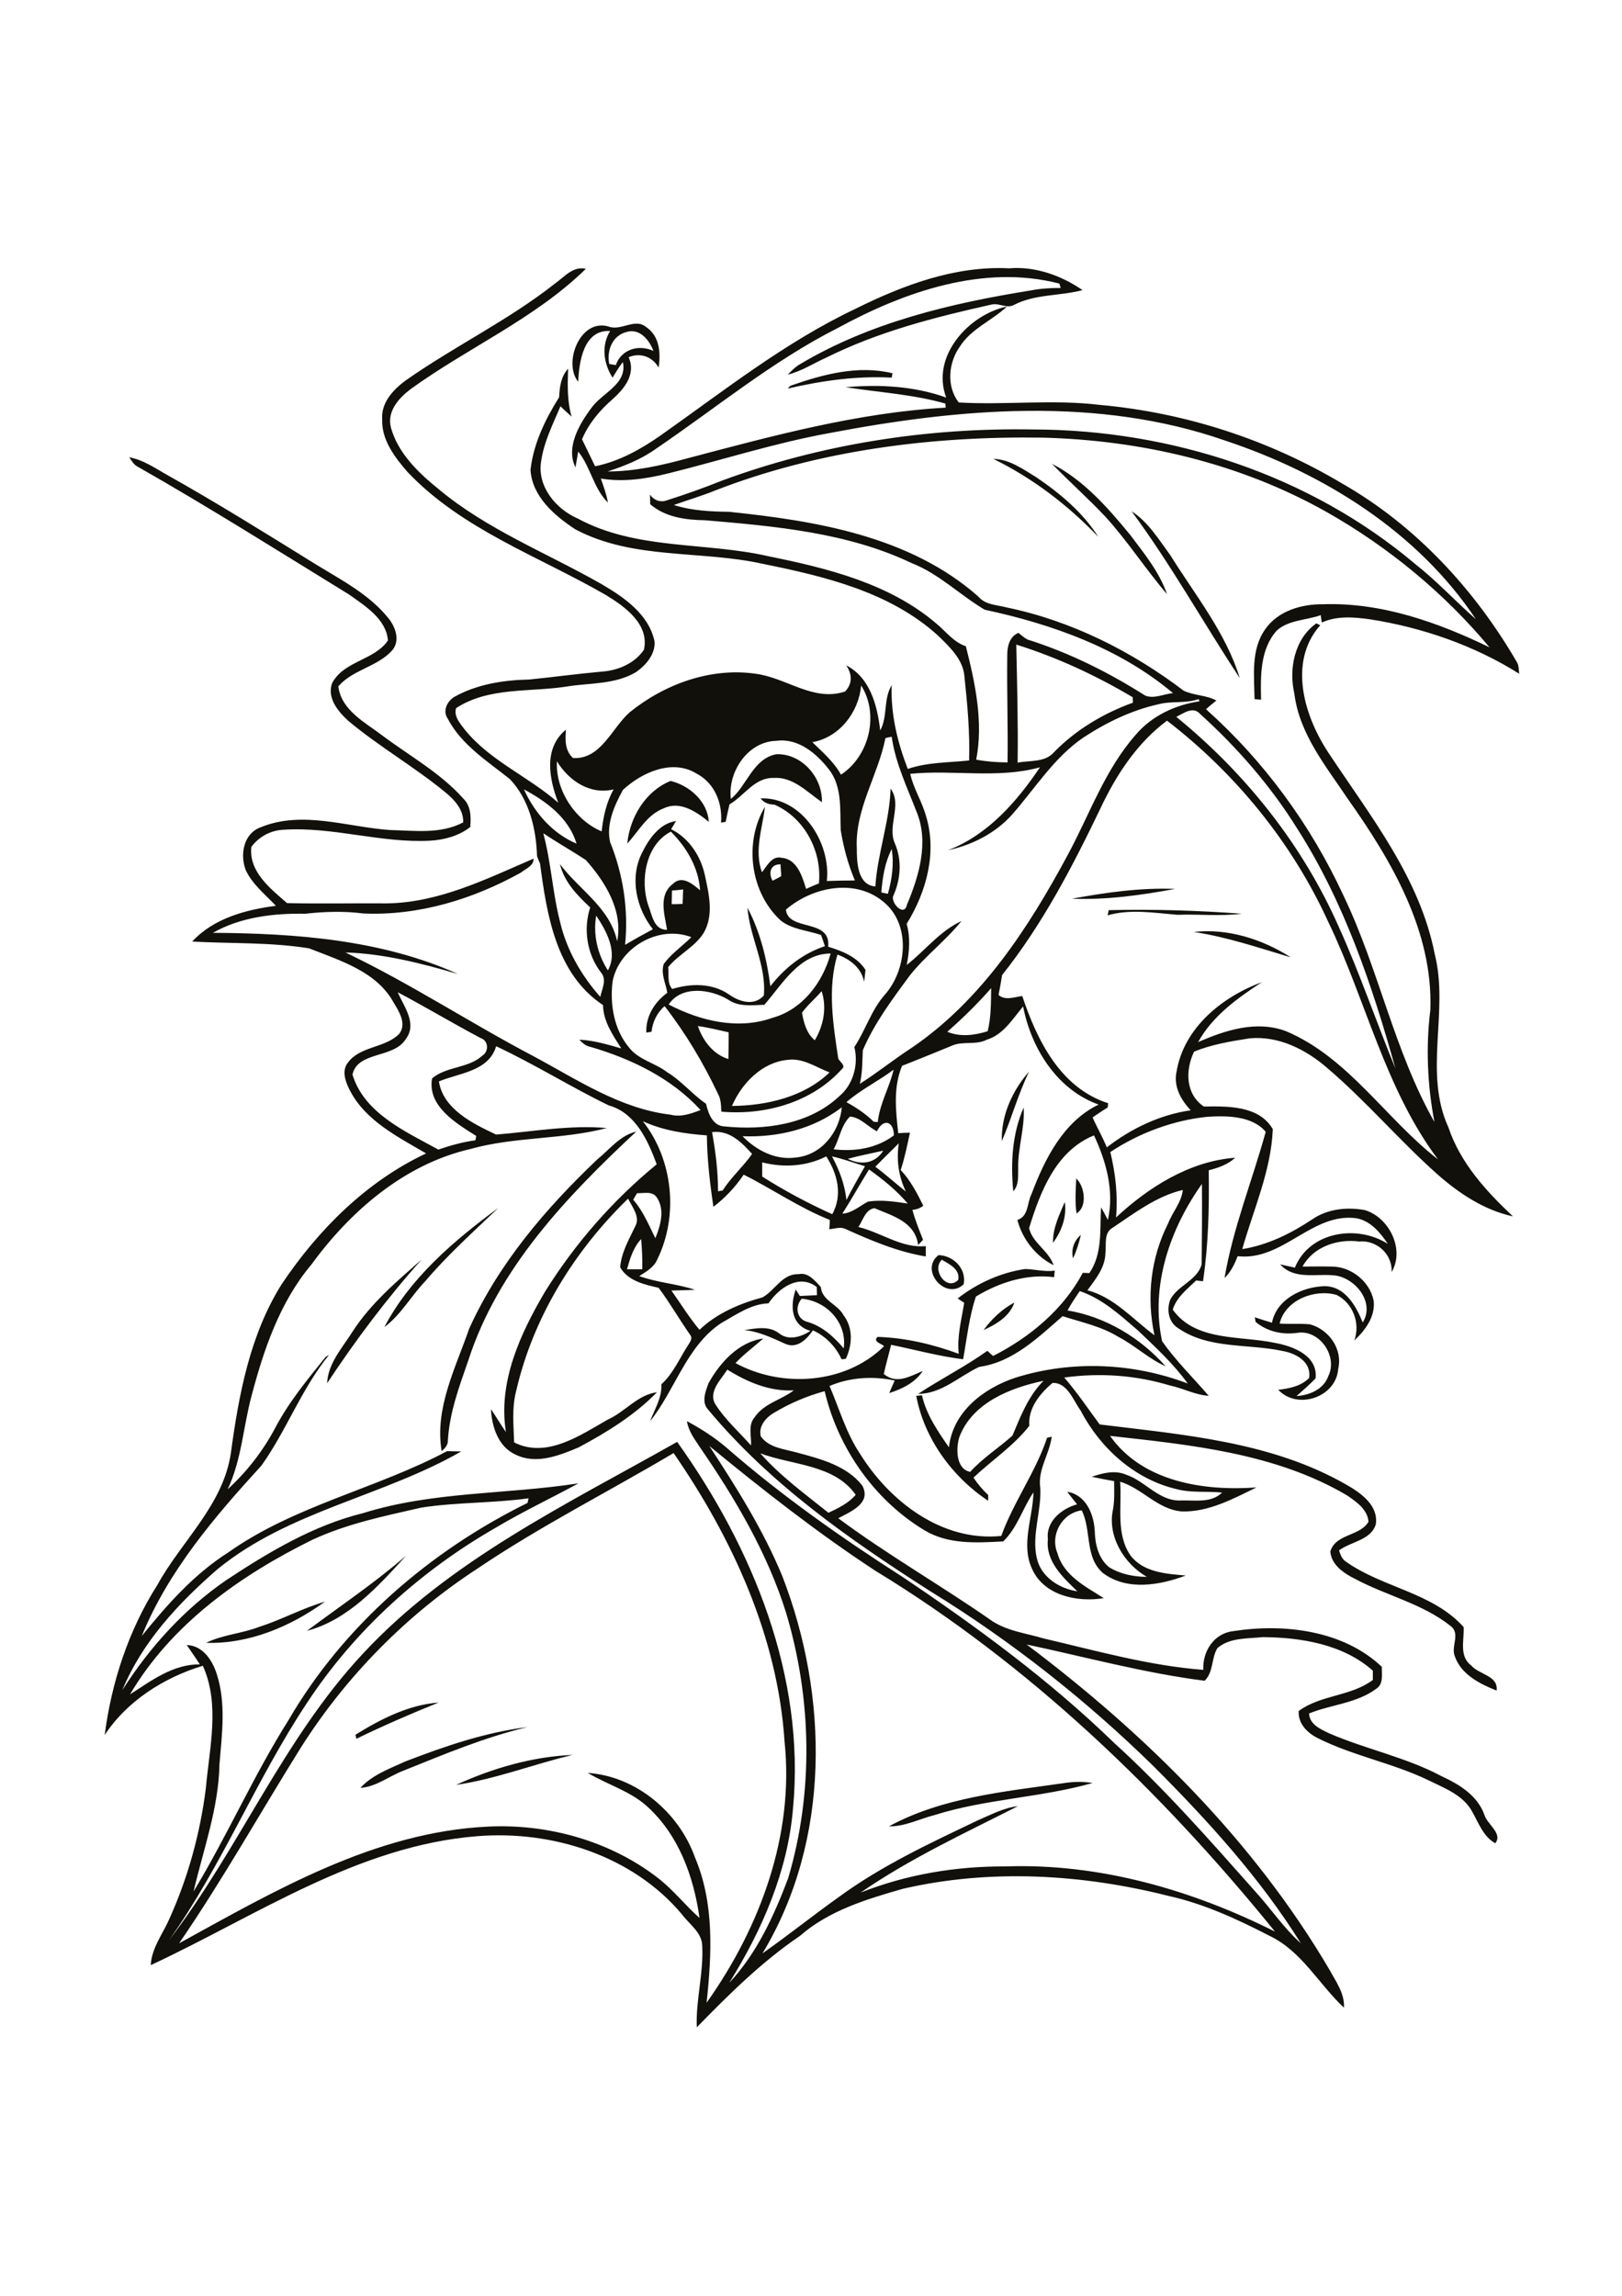
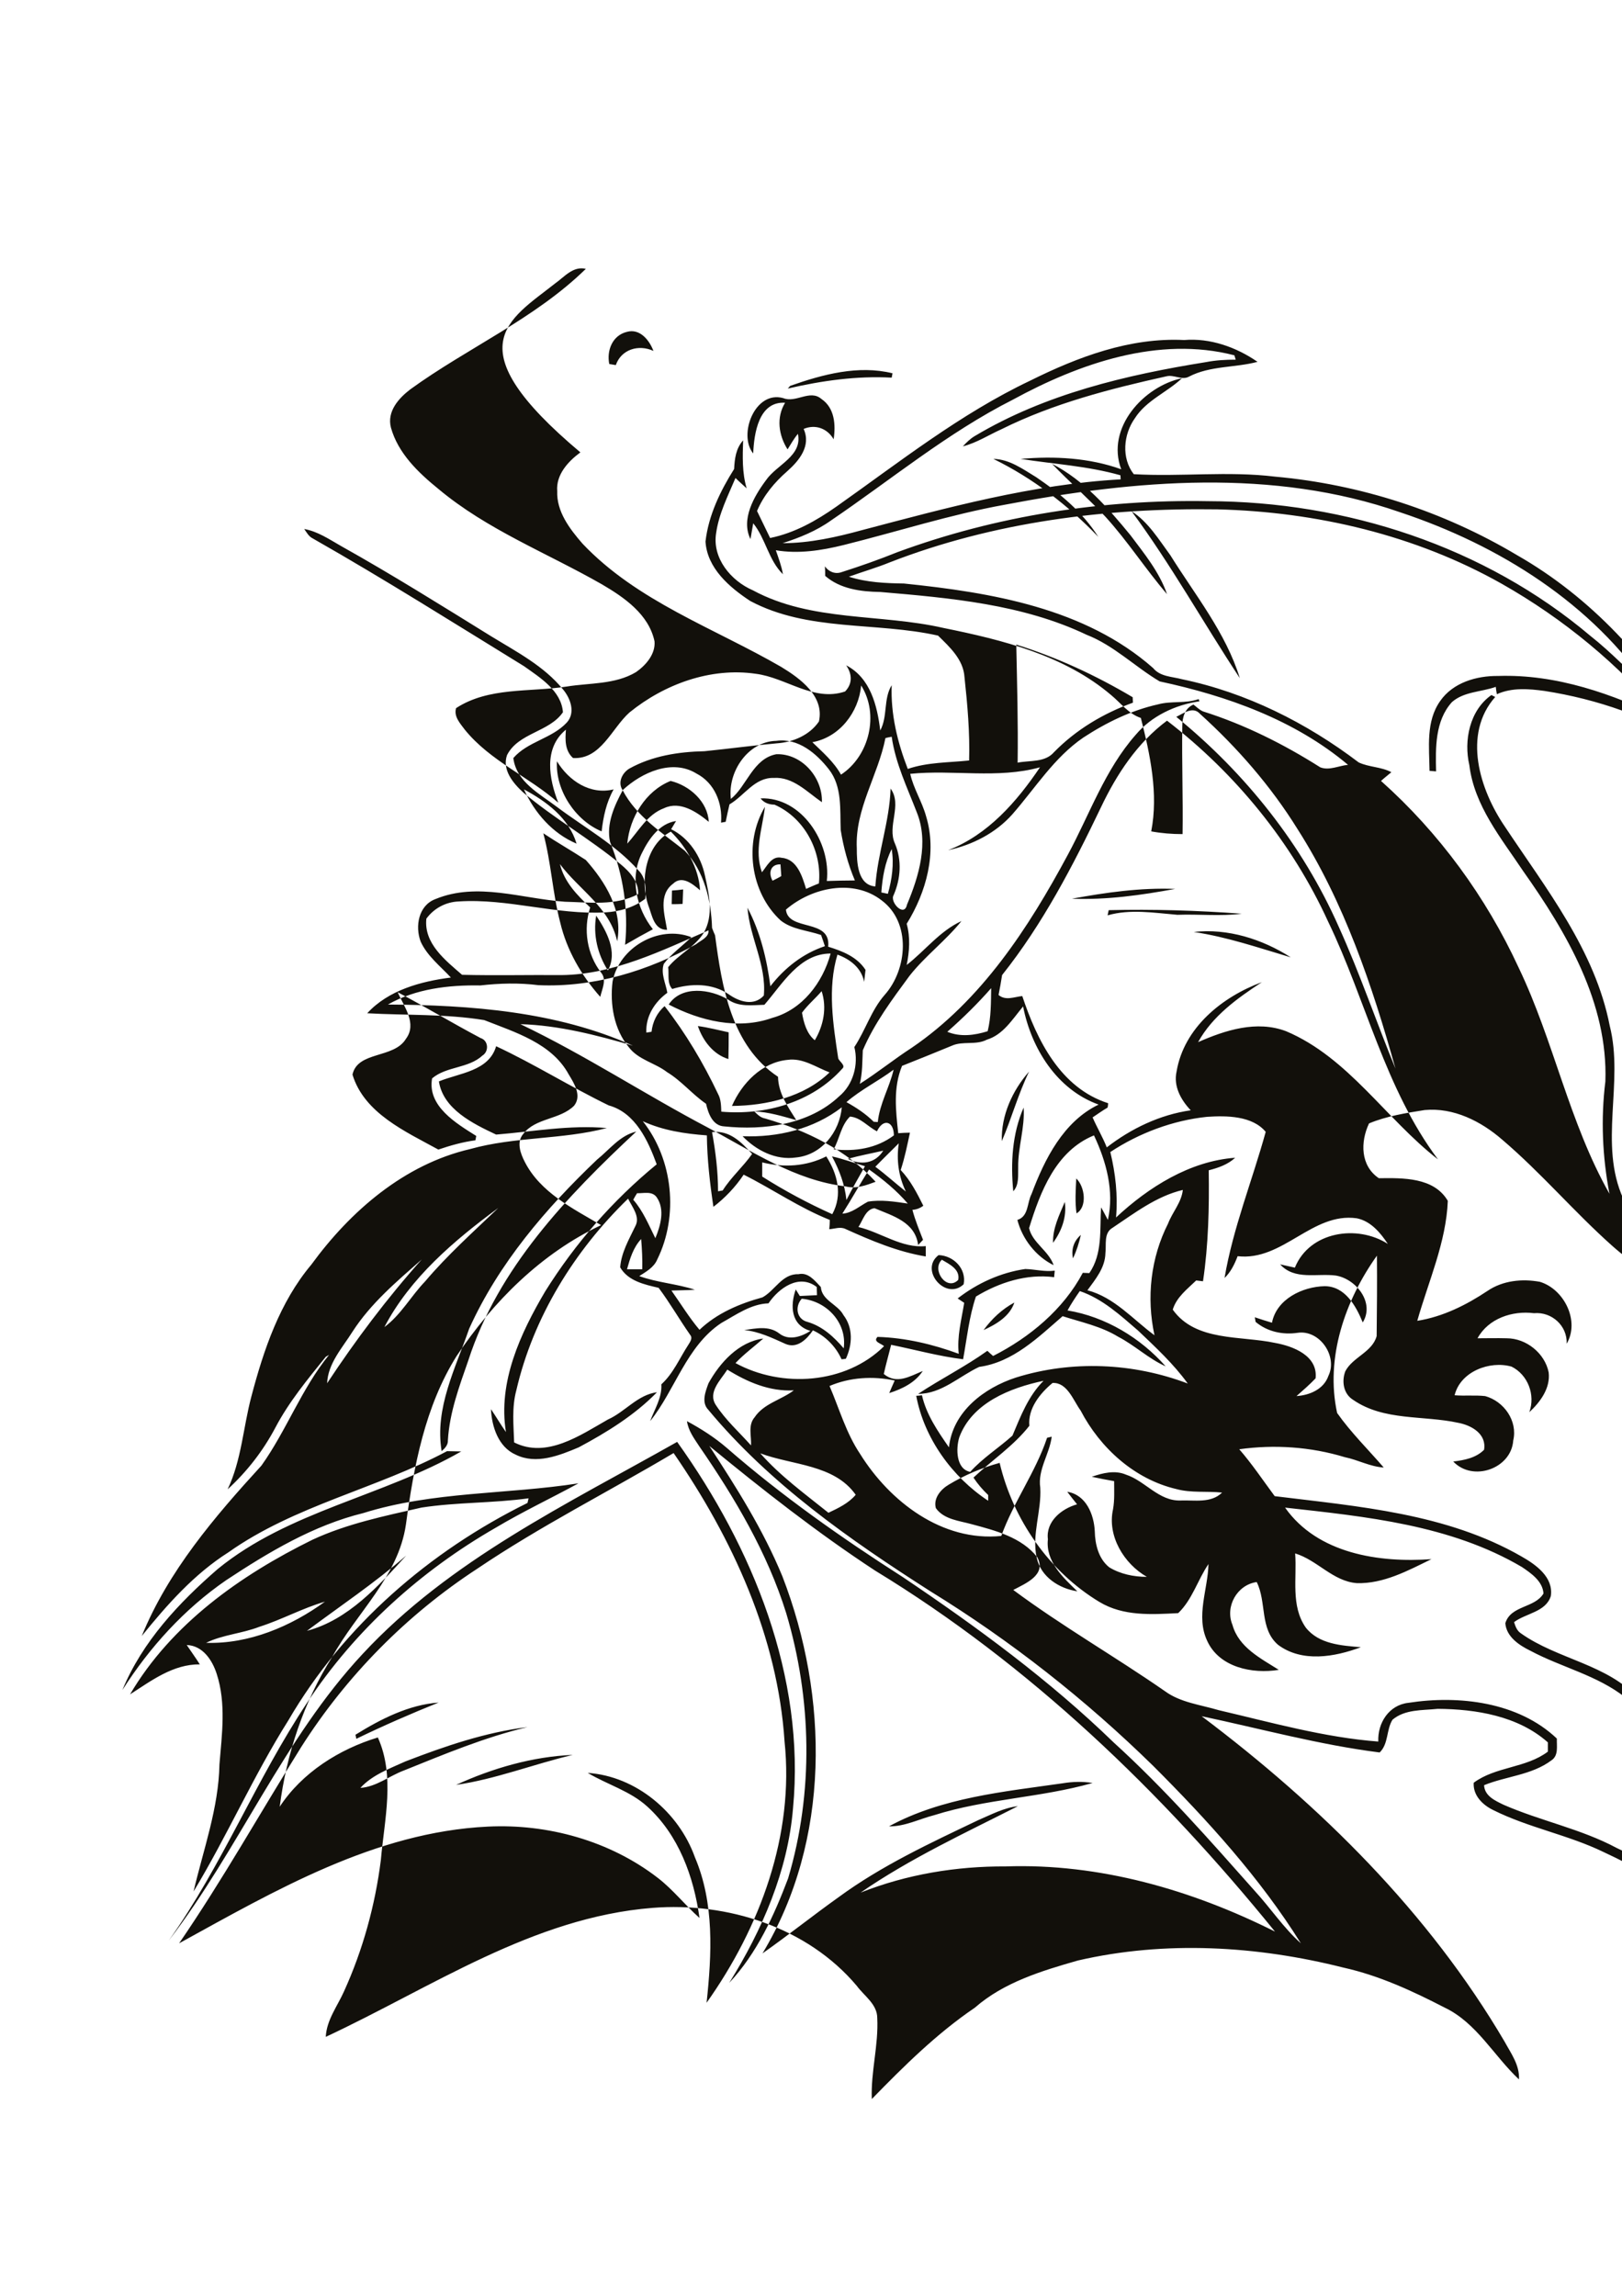
<svg xmlns="http://www.w3.org/2000/svg" version="1.2" baseProfile="tiny" id="Layer_1" x="0px" y="0px" viewBox="0 0 595 842" overflow="scroll" xml:space="preserve">
-   <path fill="#12100B" d="M326.1,669.8c19.5-10.6,42.2-12.7,63.8-15.8c3.6-0.6,7.3-0.7,10.9-0.1c-19,5.4-39.1,5.8-58.1,11.8  C337.2,667.1,331.9,669.9,326.1,669.8 M167.3,654.6c13.3-6.1,28.1-10.4,42.8-11C195.7,647,181.8,652.5,167.3,654.6 M148.7,646  c14.5-5.6,29.4-10.7,44.8-12.6c-15.6,3.7-30.4,9.9-45.3,15.9c-5.4,2-10.1,6-16,6.4C136.6,650.9,143,648.6,148.7,646 M130.4,636.2  c9.2-5.7,19.5-11,30.5-11.8c-10.2,4.1-20.3,8.5-30.2,13.3C130.6,637.3,130.5,636.5,130.4,636.2 M95.2,596.6c8.2-2.6,15.7-6.8,24-9.2  c-12.5,9.1-27.9,15.6-43.6,15.1C81.7,599.5,88.8,599.1,95.2,596.6 M112.6,598.1c12.2-9.1,24.9-17.6,36.4-27.6  C138.8,581.7,127.7,594.1,112.6,598.1 M360.8,487.8c3-4.1,6.8-7.7,11.3-10.1C370.4,482.8,365.4,485.7,360.8,487.8 M129.3,488.4  c6.7-10.4,16.2-18.4,25.4-26.5c-12.7,14.2-24.2,29.5-34.7,45.4C120.3,500,125.6,494.3,129.3,488.4 M351.5,469.4  c0.8-3.9-3.3-5.8-6-7.4C341.6,465.7,347.3,473.7,351.5,469.4 M344.3,460.3c5.5,0.2,10.3,5,9.2,10.7  C347,477.2,337.1,465.8,344.3,460.3 M393.6,461.5c-0.7-3.3,0.3-6.4,2.9-8.6C395.8,455.9,394.9,458.8,393.6,461.5 M141,486.7  c9.5-18.1,25.5-31.7,41.8-43.7c-9.2,8.8-18.7,17.3-26.9,27C150.7,475.4,147.1,482.2,141,486.7 M386.3,455.8  c-0.2-5.3,2.3-10.2,4.3-15C391.4,446.3,389.4,451.5,386.3,455.8 M394.8,432.2c3.2,3,4.1,10.5,0.1,12.8  C394.3,440.8,394.6,436.5,394.8,432.2 M219,425.3c4.6-3.7,8.4-8.9,14.4-10.3c-25.4,23.7-50.7,50.1-61.6,83.9  c-3.3,9.5-6.9,19.1-7.5,29.3c0.1,1.7-1.1,3-2.3,4c-2.6-15.8,5.1-30.4,10.1-44.9C182.9,463.4,200.2,443.2,219,425.3 M371.7,436.9  c-1-10.4-0.4-21.1,3.8-30.7c0.5,7.4-2.1,14.5-2,21.9C373.4,431.1,373.9,434.5,371.7,436.9 M367.5,418.5c-0.3-9.4,3.9-18.6,10-25.5  C373.5,401.2,371.1,410.1,367.5,418.5 M437.9,341.8c12.5-1.4,25.1,2.6,35.6,9.3C461.7,347.6,450.1,343.6,437.9,341.8 M406.7,333.8  c16.3-0.4,32.5,0.1,48.8,1.3c-7.8,1-15.7,0.1-23.6,0.4c-8.5-0.7-17.3-2.2-25.6,0.2C406.4,335.3,406.6,334.3,406.7,333.8   M393.2,329.6c12.5-2.3,25.2-4.1,37.9-3.6C418.6,328.3,405.9,330.1,393.2,329.6 M230.1,309.4c0.9-9.6,6.7-19.3,15.9-23  c7,1.7,13.6,7.6,14,15c-4.4-3.6-10.5-7.8-16.4-5C237.4,298.7,234.3,304.8,230.1,309.4 M415.1,187.5c6.1,3.9,10,10.4,14.2,16.1  c9.1,14.6,20.4,28.5,25.5,45.1C441.4,228.4,429.6,207.1,415.1,187.5 M385.9,170.1c11.7,6,20.6,16.2,28.8,26.2  c5.1,6.8,10.6,13.5,13.4,21.6c-7.9-9.2-14.4-19.4-22.6-28.4C399.2,182.8,392.3,176.7,385.9,170.1 M364.4,168.3  c5.9,0.1,10.9,3.8,15.7,6.7c8.7,5.9,17.1,12.9,22.8,21.9C391.8,185.3,378.9,175.4,364.4,168.3 M289.9,141.5  c11.9-4.2,25-7.7,37.5-4.6c-0.1,0.4-0.2,1.2-0.3,1.6c-12.8-0.7-25.6,1.1-38.1,4C289.2,142.2,289.7,141.7,289.9,141.5 M154.6,552.9  c-13.6,3.1-27.3,5.9-40,11.8c-26.4,13-51.7,30.9-66.9,56.7c7.8-5,15.8-11.1,25.6-11c-1.5-2.4-3.2-4.7-4.8-7.1  c5.9,0.2,9.4,5.6,11,10.6c3.5,10.8,1.9,22.2,1,33.2c-0.3,16-5.9,31.2-9.5,46.6c12.4-20.5,22-42.5,34.8-62.8  c20.2-34.7,51.8-62,87.7-79.7c0.1-0.4,0.3-1.3,0.4-1.7C180.8,551.3,167.6,550.9,154.6,552.9 M278.9,533c7.3,8.3,16.4,14.9,25,21.8  c3.6-1.7,7.4-3.5,10-6.6C306,537,290.6,537.4,278.9,533 M175.1,575.3c-25.9,16.9-48,39.3-64.6,65.4c-15,24-28.8,48.7-44.8,72  c35.3-19.4,71.9-40.8,113.2-42.8c22-1.1,44.8,5.2,62.4,18.8c5.6,4.3,10,10,15.3,14.7c-2.1-15.1-7.6-30.4-19.2-40.9  c-6.3-5.7-14.6-8-21.8-12.3c17.7,1.2,33.4,14.4,39.3,30.9c7.2,16.9,6.2,35.6,4.3,53.4c19.6-27.6,32.2-61.5,28.6-95.8  c-2.5-38.4-19.1-74.5-40.7-105.8C223,547.2,198.2,559.7,175.1,575.3 M260.2,530.3c10,15.3,19.8,30.8,26.8,47.8  c17.1,44.2,17.7,96.9-7.3,138.3c9.5-6.7,18.5-13.9,27.9-20.6c15.8-11.6,33.7-19.9,51.3-28.3c4.7-2,9.3-4.5,14.5-5.1  c-19.5,9.9-39.6,19.2-57.7,31.7c16.9-6.7,35.1-9.7,53.2-9.6c34.4-1.2,68.3,8.6,98.8,23.9C426.1,657.1,377.7,610.5,321,576  C299.8,562.1,279.8,546.4,260.2,530.3 M351.9,527.1c-1.3,4.2-1.2,11.7,4,12.7c4.6-5.1,10.5-8.8,15.5-13.3c3-7.1,5.8-14.5,11.4-20.1  C370.5,509,356.6,514.5,351.9,527.1 M262.6,515.3c3.6,5.5,8.5,9.9,12.9,14.8c0.2-3.4-1.2-7.4,1.3-10.3c3.4-5.1,9.8-6.4,14.4-9.9  c-8.8,0.5-17-3-24.4-7.6C264.4,506.1,259.5,510.6,262.6,515.3 M296.2,484.8c5.5,1.6,9.7,5.5,13.3,9.7c1.3-9.4-6.3-17.4-15.4-18.2  C291.5,479.2,292.2,483.8,296.2,484.8 M230,465.5c1.9,0,3.7,0,5.6,0c0.1-3.7-0.1-7.4-0.4-11.1C232.3,457.5,231.1,461.6,230,465.5   M408.1,450.3c-3.3,1.9-2.2,6.2-2.6,9.3c-0.1,5.3-3.6,9.5-6.6,13.6c9.9,2.6,16.7,10.7,24.6,16.5c-3-13.8-1.4-28.4,5-41  c1.6-4.2,4.9-7.7,5.4-12.3C424.2,438.7,416.2,444.9,408.1,450.3 M233.7,437.6c-0.4,0.6-1.1,1.8-1.4,2.4c3.6,4.1,5.7,9.3,8.1,14.1  c1.9-4.6,3.6-10.5,0.5-15C239.2,436.7,236.1,437.7,233.7,437.6 M309,445.1c3.6-0.2,6.3-2.8,9.4-4.4c4.8-0.8,9.8,0,14.6,0.7  c-4.1-4.8-9-8.8-14.2-12.5C315.4,434.3,312.4,439.8,309,445.1 M305.2,424.1c2.7,5,4.7,10.3,5.3,16c2.1-4.2,4.5-8.3,6.8-12.4  C313.2,426.5,309.3,425,305.2,424.1 M279.6,426.3c0,1.7,0,3.5,0,5.2c8.2,5.2,16.8,9.8,25.7,13.8c3.9-7.1,1.9-14.8-2.2-21.2  C295.8,427.8,287.5,428.3,279.6,426.3 M311,425c4.8,2.4,10,1.8,13-3C319.7,423,315.3,423.8,311,425 M321.1,427.9  c3.9,2.9,7.4,6.1,11.2,9.1c-2.7-5.6-3.5-11.6-2.6-17.7C326.8,422.2,323.9,425,321.1,427.9 M261.2,415.2c1.3,7.2,2.2,14.4,2.2,21.7  c0.4-0.1,1.2-0.2,1.7-0.3c3.1-4.9,7.5-8.7,10.8-13.4C272,418.9,267.6,414.4,261.2,415.2 M305.8,421.5c7.8,0.9,15.7-0.3,22.1-5.1  c0-5.2-3.9-6.4-6.2-1.5c-3.4-1.7-6-5.1-9.9-5.4C308.5,412.7,308,417.6,305.8,421.5 M407.3,422.5c1.9,7.9,2.8,15.8,2.1,24  c11.9-11.1,27.1-20.7,43.7-21.9c-2.7,2.5-6.2,3.7-9.7,4.6c0.2,13.6-0.1,27.3-2.1,40.7c-0.6-0.1-1.9-0.2-2.5-0.3  c-3.3,3.2-7.2,6.1-8.6,10.7c8.4,11.8,24.9,9.5,37.5,12.2c6.7,1.2,15.8,4.7,14.9,13c-2.2,2.3-4.6,4.4-7,6.5c4.8-0.3,10-2.5,11.7-7.4  c3.5-7.2-3.2-17-11.3-15.8c-5.5,0.8-11.1-0.4-15.4-4c-0.1-0.4-0.2-1.3-0.3-1.7c2.1,0.7,4.2,1.4,6.3,2c1.7-8.7,11.2-13.2,19.3-13.4  c7.5,0,11.5,7.2,14,13.3c4.5-7.3-2.5-16-9.9-17.2c-6.9-0.9-15.1,1.8-20.4-4.1c1.8,0.4,3.6,0.8,5.4,1.2c5.4-13.3,22.9-15.9,34.1-8.7  c-2.7-4.1-6.3-8.4-11.4-9.4c-16.4-2.3-27.1,15.8-43.7,13.9c-1.1,2.9-2.5,5.8-4.8,8c3.1-18.3,10.2-35.8,15.1-53.6  c-4.9-5.9-14.3-6-21.6-5.5C430.3,410.9,417.9,415.5,407.3,422.5 M272.4,416.7c5,5.2,12.2,8.9,19.6,7.8c9.4-0.9,16-9.4,16.8-18.4  C298.4,414.1,285.3,417.2,272.4,416.7 M310.5,404.2c3.6,2,7.1,4.3,10,7.2c0.4,0,1.1,0.1,1.5,0.1c0.7-6.8,4.3-12.7,5.8-19.2  C322.2,396.5,315.8,399.6,310.5,404.2 M268.5,405.6c12.7-0.1,26.5-3.3,35.8-12.3c-5-1.9-9.8-5.4-15.4-4.6  C279.5,389.6,272.1,397.3,268.5,405.6 M256,376.3c1.8,5.3,5.6,10.4,11.2,12.1c0.1-3.3,0.1-6.6,0.1-9.8  C263.6,377.8,259.8,376.8,256,376.3 M362,381.3c-4,2.1-8.8,0.4-12.8,2.2c-6.1,2.5-12.2,5-18.3,7.4c-3.3,8-2.3,16.4-1.4,24.7  c1.4-0.1,2.9-0.2,4.3-0.2c-1,4.6-1.9,9.2-3.4,13.7c3.6,3.8,6,8.5,8.3,13.1c-1.2,0.9-2.5,1.4-4,1.5c1,3.8,2.5,7.4,3.9,11  c-0.6,0.6-1.2,1.3-1.8,1.9c-1.1-8.5-9.4-10.7-16-13.5c-3.3,0.4-4.3,4.5-5.9,6.9c8.3,2,16,7.9,24.7,7c0,1.3,0,2.5,0,3.8  c-10.3-1.7-20-5.8-29.5-10.1c-1.9-0.9-4,0-5.9,0.1c0.1-1.1,0.2-2.3,0.2-3.4c-11.1-4.4-21-11.3-31.6-16.6c-3,4.5-6.8,8.5-11.1,11.8  c-1.3-8.7-2.3-17.5-2.4-26.2c-8.1-0.6-16.1-1.8-23.5-5.2c11.1,14,13.2,34.7,5.3,50.7c-1.2,2.9-4.1,4.5-6.6,6.1  c6.6,2.4,13.7,2.8,20.4,5c-2.9,0.2-5.7,0.2-8.6,0.3c3.4,4.8,6.5,9.9,10.3,14.4c6.4-6.1,14.7-9.6,23.1-11.9c4.6-2.5,7.2-8.7,13.2-8.5  c3.6-0.8,6,2.4,8.2,4.7c0.4,5,6.2,6.3,8.3,10.3c3.6,4.7,3.3,10.8,0.9,16c-0.4,0.1-1.2,0.2-1.6,0.2c-2.1-4.7-5.9-8.5-10.5-10.6  c-2.2,3.2-5.7,6.8-10,5c-4.9-2.2-9.8-4.6-15.2-5.1c4.3-0.6,9-1.7,12.8,1.2c3.5,2.8,8.1,1.3,11.5-0.9c-7.2-2.1-7.5-9.2-5.4-15.2  c0.4,0.6,1.1,1.8,1.5,2.4c2.1-0.1,4.2-0.2,6.3-0.3c0-1-0.1-2-0.1-3c-6.5-5-13.9,0.4-17.7,6c-6.4,0.2-11.9,4.2-17.3,7.2  c-12.8,8.5-16.9,24.5-26.1,36c1.6-4.4,4.4-8.6,4.1-13.5c4.4-4,6.7-9.6,9.9-14.5c0.6-1,1.7-2.4,0.7-3.6c-4-5.7-7.4-11.7-11.6-17.3  c-5.2-1.2-11.2-2.5-14.1-7.5c0.4-5.4,3.2-10.2,5.5-15c2-3.5-1.1-7.1-2.6-10.2c-19.7,19.1-34.8,43.5-41,70.3  c-1.7,6.3-1,12.8-0.8,19.1c11.9,6,24.2-2.6,34.4-8.4c6.3-2.8,10.9-9.1,18-10c-8.2,8.4-18.4,14.7-28.7,20.2c-7.1,3-15.6,6.4-23.1,2.7  c-6.4-2.8-8.8-10.3-9.1-16.7c1.9,2.8,3.6,5.7,5.5,8.4c-3-18.3,5.3-36.2,14.4-51.6c11-17.6,24.8-33.4,40.9-46.6  c-3.2-8.7-7.8-18.9-17.6-21.6c-14-6.8-27.2-15.1-41.3-21.7c-2.7,9.2-13.5,9.8-21,12.9c1.6,10.2,12.5,15.5,21,19.5  c13.5-1.1,27-3.6,40.6-2.4c-16.3,4.3-33.7,3.1-50.1,7.7c-24.2,5.6-44,22.8-58.3,42.4c-11.6,13.8-17.5,31.3-22,48.4  c-3,11.3-3.6,23.3-8.7,34c7.1-6.5,13-14.1,17.5-22.6c5-9.5,11.8-17.7,18.5-26c0.3-0.2,0.9-0.5,1.2-0.7  c-10.1,12.4-15.6,27.7-24.8,40.6c-17.2,18.8-34.2,38.7-43.9,62.5c9.3-11.5,19.2-22.7,31.8-30.7c24.3-17.2,54.3-23.3,80.2-37.1  c1.3,0,3.9,0.1,5.2,0.1c-28.7,16.5-63.2,21.8-89.3,43.1c-14.3,12.4-27.7,26.7-35,44.4c10-15.7,22.7-29.7,38.1-40.3  c15.6-10.3,32-20.1,50.3-24.6c25.6-8,52.7-6.8,78.9-10.9c-10.1,5.5-20.5,10.4-30.4,16.3c-27.5,15.8-51.6,37.5-69.1,64.1  c-18.7,28.1-31.2,59.8-50.8,87.3c25.8-33.6,42-73.9,71.1-105.1c32-34.5,75.1-55,115.4-77.8c27.7,38.7,47.1,86.1,42.5,134.4  c-1.9,23-11.3,44.6-23.4,64c10.2-10.9,16.4-24.6,21.6-38.3c9.4-31.6,8.7-65.8-0.7-97.3c-6.9-22.1-18.8-42.2-31.9-61.2  c-1.9-2.9-4-5.7-4.5-9.2c5.2,2.8,10.2,6,14.6,9.8c20.2,17.6,42.1,33,64.6,47.4c27.2,18.3,53.8,37.8,77.4,60.7  c18.5,16.8,35.1,35.7,51.7,54.4c5.8,6.3,10.5,13.5,16.9,19.2c-15-24-34.2-45.1-54.1-65c-24.8-24.3-52.2-45.9-81.8-64.1  c-29.6-18.9-58.9-39.4-81.5-66.6c-2.6-2.7-1-6.7,0.1-9.7c4.2-7.6,11.1-15.2,20.1-16.4c-3.4,3-7.1,5.7-10.2,9  c17,9.3,40.5,7.7,54.5-6.2c-1-1-4.2-1.6-2.4-3.4c10.2,0.3,20.3,2.7,29.8,6.2c-0.7-6.3,1-12.5,2-18.7c-0.6-0.4-1.8-1.2-2.4-1.6  c7.2-5.6,15.8-9.5,24.8-10.8c3.6,0.1,7.2,1.1,10.8,0.6c0,0.6-0.2,1.8-0.2,2.4c-10.1-1.3-20.1,1.9-28.7,7.1c-2.5,7.4-3.3,15.3-4.7,23  c-8.9-1.1-17.6-3.5-26.4-5.3c-0.9,3.6-1.9,7.1-2.7,10.7c4.7,3.9,9.5,0.9,14.3-1.1c-2.8,4.3-7.6,6.6-12.3,8.1c0.6-1.5,1.3-3,2-4.6  c-7.9-1.7-16.4-1.2-23.9,2c3.6,8.4,6.1,17.3,11.2,24.9c10.9,17.5,30.1,32.3,51.8,30.1c4.5-12.5,12.6-23.4,16.8-36  c0.4-0.1,1.3-0.3,1.7-0.4c-0.8,6.4-5.2,12.1-4.2,18.7c0.5,8.6-3.2,17.2-1.3,25.7c1.5,7,8.2,11.3,14.9,12.3  c-5.3-5.1-11.7-11-10.8-19.1c-0.8-6.5,5-11.2,10.7-12.8c-1.2-1.5-2.4-3-3.6-4.6c6.9,1.1,9.8,8.3,10.1,14.5  c0.1,4.8,1.4,10.1,5.3,13.2c4.1,2.5,9,3.5,13.8,3.5c-8.4-4.8-14.6-15-12.4-24.8c0.6-3.4,0.4-6.9,0.4-10.3c-2.8-0.5-5.5-1-8.2-1.6  c4-1.4,8.5-2.5,12.5-0.8c7.1,2.3,12.1,9.8,20.1,9.5c5.1-0.2,11.1,1.1,15.2-2.9c-5.6-0.6-11.3,0.2-16.8-1.3  c-15.3-3.6-27.9-15-35.1-28.8c-2.7-3.7-4.9-10.4-10.3-10.1c-4.6,3.8-9.1,9.4-8.5,15.7c-5.8,7.4-13.7,12.6-20.5,19  c1.5,2.3,3.4,4.5,5.4,6.4c0,0.5,0,1.6,0,2.1c-13.2-8.7-23.5-22.9-26.4-38.5c0.5,0,1.5-0.1,2.1-0.2c1.6,7.1,5.8,13.2,9.9,19.1  c1.4-13.1,12.9-21.8,24.6-25.6c20.5-6.4,43-5.4,63,2.2c-5.2-7.2-11.8-13.3-18.2-19.4c-6.5-5.6-13.1-11.7-21.4-14.5  c-1.6,2.3-3.2,4.7-4.5,7.1c13.9,2.3,26.7,10,36,20.5c-6.3-2.8-11.3-7.7-17.5-10.9c-6.2-3.8-13.5-5.3-20.3-7.5  c-9,7.8-18.2,16.9-30.6,18.6c-7.3,3.4-13.8,9.9-22.4,9.9c8.3-5.5,17.3-10,25.4-15.8c0.5,0.5,1.5,1.4,2.1,1.9  c13.4-6.8,25.8-17.1,32.9-30.5c0.6,0,1.8,0.1,2.4,0.1c4.9-7.1,3.8-15.9,4.3-24.1c0.9,1.5,1.7,3.1,2.5,4.6c2.4-10.5-0.6-21.5-5.1-31  c-14,5.7-19.7,20.7-23.8,34c1.2,5.4,7.2,8.3,9,13.6c-6.5-3.2-11.5-9.6-13.3-16.6c4.2-1.3,3.5-6.3,5.2-9.5  c4.8-12.8,11.7-26.6,24.6-32.8c-15.3-5.5-24.7-20.6-27.7-36C371.2,374.1,367.9,379.5,362,381.3 M294.2,371.4  c0.6,3.6,1.7,7.7,4.7,10.1c3.2-5.4,4.5-11.9,2.5-18C299.1,366.2,296.3,368.5,294.2,371.4 M145.9,363.9c2.3,5.3,7.2,11.5,3,17.1  c-4.4,7.3-17.7,4.4-19.6,13.1c4.3,14.2,19.5,20.9,31.5,27.5c4.4-1.5,9-2.8,13.6-3.4c0.1-0.4,0.2-1.2,0.3-1.6  c-7.3-4.6-18-10.9-16.2-21.1c5.3-4.5,13.3-3.6,18.5-8.4c2.4-1.5,2.2-5.5-0.7-6.4C166.1,375.3,156.1,369.3,145.9,363.9 M347.5,378.4  c4.8,2,10,1.3,14.8-0.2c1.3-5.2,1.2-10.5,1.3-15.8C358.6,368.1,353.2,373.4,347.5,378.4 M280.4,368.5c-4.5,0.1-9.3,0.9-13.3-1.9  c-6.5-3.9-17.1-5.3-21.8,1.8c11.5,6,25.4,9.4,38,4.9c11-3,18.5-12.9,21.4-23.6C293.3,349.7,287,360.9,280.4,368.5 M218.7,335.8  c-1.2,7,0.5,14.2,4.3,20.1C226.7,349.1,222.5,341.5,218.7,335.8 M288.3,333.6c0.8,8.1,16.6,3.1,15.5,13.6c5.2,1.6,10.6,3.7,13.7,8.5  c-0.1,1.1-0.4,3.3-0.5,4.4c-1-5.1-5.1-8.3-9.8-10c-3.7,12.3-1.6,25.6,0.3,38.1c0.5,1.2,2.9,2.6,1.4,3.8  c-11,12.3-28.2,17.1-44.3,15.7c-0.1-2.2-0.1-4.5-1.2-6.5c-5.4-11.4-11.9-22.3-19.6-32.2c-2.8,2.4-4.4,5.8-4.8,9.4  c-0.5,0.1-1.4,0.2-1.9,0.3c-0.3-5.9,3-11.2,7.7-14.6c-0.6-3.5-2.5-7.1-1.3-10.6c2.8-3.8,6.8-6.5,10.1-9.8  c-12-4.6-26.5,3.8-28.9,16.3c-1,8.3,0.5,17.5,6,24.1c3.5,4.6,9.6,5.7,14,9.1c5.3,3.2,9.2,8.1,14.3,11.6c0.8,3.5,2.4,8.1,6.7,8.3  c14.6,1.5,31-0.6,42.1-11c5.2-4.3,7.2-11.7,5.6-18.1c4.1-6.2,6.2-13.5,11.1-19.1c8.4-9.4,9.8-26.6-1.1-34.7  C313.1,322.2,297.8,325.4,288.3,333.6 M246.5,326.6c0,1.7-0.1,3.3-0.1,5c1.3,0,2.7,0,4-0.1c0.1-1.8,0.1-3.5,0.2-5.3  C249.2,326.4,247.9,326.5,246.5,326.6 M283.4,323c0.8-0.4,2.4-1.2,3.2-1.7c-0.1-1.1-0.2-3.2-0.3-4.3  C282.6,316.9,281.8,320.2,283.4,323 M323.3,327.3c0.6,0.1,1.8,0.4,2.4,0.5c1.5-5.3,2.3-10.9,1.4-16.4  C324.6,316.3,323.7,321.9,323.3,327.3 M199.3,305.6c2.9,10.8,3.4,22,6.2,32.7c2.4,10.2,7.8,19.5,14.7,27.3c0.6-2.8,2.5-6.3,0.3-8.9  c-5.2-6.7-6.6-15.9-4-23.9c-4.8-4.5-9.5-9.3-11.1-15.9c7.1,9.5,18.3,15.9,21,28.3c2.2-11.3-4.4-21.8-11.5-29.8  C209.7,312,204.4,309,199.3,305.6 M237.8,332c1.4,3.5,2,9.1,6.9,9c-0.9-5.6-3.3-12.8,2.2-16.9c3.3-3.2,7.2,0.1,9.9,2.4  c-0.5-8.3-5-15.8-10.7-21.5C236.9,309.7,234.7,322.8,237.8,332 M192.2,289.5c3.9,8.6,10.5,16.2,19.3,19.9  C208.7,300,200.4,293.9,192.2,289.5 M204.3,279.2c-0.6,10.7,6.8,21.7,16.4,25.7c0.6-5.3,1.7-10.6,4.4-15.4  C216.5,291.6,208.7,286.4,204.3,279.2 M268.1,293c5.8-4.6,8.1-14.8,16.7-16.4c9.3-0.3,17,8.5,16.7,17.6c-5.4-3.7-10.6-9.4-17.7-8.9  c-7-0.2-10.7,6.5-16.2,9.7c-0.5,2.2-1,4.3-1.4,6.4c-0.4,0.1-1.3,0.2-1.7,0.3c0.6-7.2-2.4-14.6-9-18c-8.9-5.5-20.1-0.4-27,6  c-3.1,5.7-6.2,12.5-4.7,19.1c4.8,11.9,6.8,24.8,5.5,37.7c3.4-2,6.8-3.9,10.2-5.7c-6.1-7.7-8.6-18.9-4-28c2.5-5.1,6.4-10.8,12.5-11.7  c-0.5,0.8-1.4,2.3-1.8,3c6.6,3.3,10.9,9.9,12.4,17c1.5,6.9,3.3,14.6-0.5,21.1c-3.3,5.2-9.2,7.8-13,12.5c0.4,2.6-0.5,5.8,1.5,8  c6.9-2.1,14.7-2.2,20.8,2c3.8,2.7,9.2,4.4,12.8,0.4c1-11.2-5.2-21.4-6-32.2c4.7,8.9,7.1,18.8,8.4,28.8c5.2-6.7,11.9-12,20-14.7  c-0.5-1.4-0.9-2.8-1.4-4.1c-5-1.7-10.6-2-14.8-5.3c-11.2-10.3-13.6-28.6-5.8-41.7c-0.9,7.9-4,16-1.1,24c1.9-2.3,3.6-6.2,7.3-5.3  c5.6,0.5,7.5,6.8,8.9,11.4c1.6-0.7,3.1-1.4,4.7-2c1.2-11.8-5.3-24.1-16.3-28.9c-2,0-3.9-0.7-5.1-2.3c15.1-0.6,25.9,16.3,24.3,30.3  c3.4-0.1,6.8-0.2,10.3-0.2c-2.5-5.9-4.2-12.2-5.2-18.5c-0.3-7.5,0.6-15.9-4.3-22.2c-4.6-5.9-11.3-11.6-19.3-10.5  C274.4,271.9,266.9,283,268.1,293 M324.8,270.7c-2.7,13.7-11.2,26-10.5,40.4c0,5,0.2,13.5,6.8,14c0.8-12.1,5.2-23.7,5.6-35.9  c4.4,6.1-1.4,13.7,1.6,20.2c2.6,6.1,2.1,12.9-0.5,18.9c-1.5,2.5,3.9,8.3,4.9,3.5c4.4-10.5,8.1-22.8,3.6-33.9  c-3.5-9.1-7.8-17.9-9.2-27.7C326.6,270.3,325.4,270.5,324.8,270.7 M403.9,296c-10.3,21.5-21.4,42.9-36.3,61.6  c-0.4,2.5-0.8,4.9-1.3,7.3c2.6,2.2,5.7,0.7,8.7,0.4c5.4,16.2,14,33.7,31.5,39.3c0,0.4-0.1,1.2-0.2,1.6c-1.9,1.1-3.7,2.4-5.5,3.6  c1.6,3.7,3.7,7.2,5.2,11c8.9-6.9,19.5-12,30.8-13.6c-3.6-3.8-6.4-8.8-5.2-14.2c2.7-16.1,16.7-27.4,31.3-32.8  c-9,5.9-18.1,12.4-23.4,22c10-4.4,21.5-8.1,32.3-4c22.9,9.7,36.5,32.1,55.7,47c-19.5-26-26.4-58.4-40.3-87.2  c-13.2-28.9-33.9-54.3-59.1-73.7C417.2,272.4,409.6,284,403.9,296 M431.5,262.9c25.4,20.7,46.3,46.9,59.6,77  c7.7,17,13.7,34.7,20.8,52c-8.5-30.4-18.8-61-35.9-87.8c-9.8-15.8-22.1-29.9-35.8-42.3C437.6,258.9,434.2,261.6,431.5,262.9   M424.9,258.3c-9.9,2.2-19.1,6.7-27.5,12.2c-10.7,7.3-17.6,18.5-26,28.1c-6.1,6.9-14.7,11.3-23.6,13.2c14.6-5.6,25.2-17.8,33.7-30.4  c-15.5,4.3-31.8,0.8-47.6,2.4c1.2,5.4,4.3,10.1,5.8,15.5c4.1,13.4,0.1,27.9-7.1,39.5c1.4,5,1,10.2,0,15.1  c6.8-5.3,12.2-12.5,20.1-16.1c-5.8,7.2-13.3,12.8-19,20c-6.4,8.7-13,17.5-17.2,27.4c-0.2,4.1-0.1,8.3-1.1,12.3  c6.5-4.1,12.5-9,19-13.2c25.6-17.4,42.9-44,57.3-70.8c8-14.8,13.6-31.2,24.9-44c5.8-6.9,14.5-11,23.4-12.3c-0.1-0.2-0.2-0.6-0.3-0.8  C434.8,258.1,429.7,257,424.9,258.3 M315.9,251.4c-0.9,9.8-7.9,19-17.9,20.8c3.8,3.7,7.9,7.2,10.5,11.9  C318.9,277.3,322.6,262,315.9,251.4 M373.3,279.7c4.5-0.9,10,0,13.3-3.8c8.1-8.3,18.2-14.3,29-18.2c0-0.5-0.1-1.5-0.1-2  c-13.5-8-27.7-14.6-42.7-19.3C373.1,250.7,373.5,265.2,373.3,279.7 M223.5,133.5c0.6,0.1,1.8,0.3,2.4,0.4c2-5.8,8.4-7.7,13.8-5.2  c-1.5-4-5-8.3-9.7-7C224.6,123,222.5,128.6,223.5,133.5 M203.7,103.9c3.4-2.4,6.5-6.4,11.2-5.3c-18.7,18.3-43.3,28.9-64.4,44.2  c-4.3,3.3-8.6,8.1-7.1,14c2.6,9.4,10,16.5,17.4,22.5c17.9,15,39.9,23.5,60,35c8.2,4.8,17.2,11,19.3,20.9c0.4,4.7-3.2,8.8-6.8,11.3  c-7.7,4.6-17,3.9-25.5,5.3c-13.6,2.1-28.5,0.1-40.5,7.9c-0.9,3.1,1.5,5.6,3.2,7.9c9.3,11.5,23.4,17.2,34.3,26.8  c-3.4-8.7-5.5-20,2.8-26.8c-0.3,3.7-0.4,7.7,2.6,10.4c10.2,0.6,14.2-10.9,20.7-16.7c12.8-10.4,29.8-16.6,46.3-14.2  c11.2,1.4,21.2,10.4,32.8,6.5c2.8-2.9,2.6-6.4,0.4-9.6c8.9,4.6,11.4,14.8,12.5,23.9c2.8-5.2,1.1-11.6,4.2-16.6  c-0.4,10.6,2.1,20.9,5.9,30.7c7.3-2.5,15-2.3,22.5-3.1c0.3-10.2-0.6-20.4-1.7-30.6c-0.4-6.4-5.4-11-9.7-15.2  c-17.6-16-41.5-21.7-64.2-26.3c-22.8-5.1-47.7-1.4-68.9-12.7c-7.6-5-15.8-12-16.4-21.8c1.1-9.6,5.4-18.5,10.5-26.6  c0.2-3.7,0.6-7.5,3.3-10.5c-0.2,5.9-0.4,11.9,1.3,17.6c-1.4-1.3-2.8-2.5-4.1-3.8c-2.8,6.6-6.1,13.1-7.1,20.2  c-1.5,9.2,5.4,17.5,13.5,21c21.5,11.6,46.8,8.5,69.9,13.8c21.7,4.4,44.4,10,61.6,24.7c3.5,2.9,6.3,6.8,10.8,8.3  c3.4,13.4,6.5,27.8,3.8,41.6c3.8,0.7,7.6,1,11.5,1c0.2-13.2-0.3-26.4-0.1-39.6c0-3.1,0.9-6.6,4.1-7.9c1.1,0.8,2.1,1.9,3.5,2.5  c15.2,4.8,29.6,12,43,20.5c3.3,1.3,6.8-0.6,10.2-0.9c-19.6-16.5-44.4-25.3-69.1-30.6c-9.1-5.4-16.8-13.2-26.8-17.1  c-23.5-11.2-50-13.5-75.7-15.7c-7.1-0.1-14.7-1.1-20.2-5.9c0-1.2,0-2.3-0.1-3.5c1.4,2,3.8,3,6.2,2.1c6.9-2.2,13.7-4.6,20.4-7.3  c36.4-13.4,75.3-19.4,114-18.7c50.5,0.1,101.4,16.6,140.2,49.4c7.9,6.2,14.7,13.6,22.2,20.2c-21.4-32.1-55.8-53.5-91.9-65.5  c-46.7-16.3-97.4-11.9-145.1-2.8c-20,3.6-39.5,9.9-59.2,14.8c-8.1,2-16.5,3.3-24.8,1.9c1,2.9,2.1,5.8,2.6,8.8  c-5.3-5.2-6.3-13-10.9-18.7c-0.3,1.9-0.7,3.9-1,5.8c-3.6-7.2,1.3-15.7,5.7-21.6c3.9-5.7,13.4-8.8,11.7-17c-1.5,1.8-2.6,3.8-3.8,5.7  c-3.3-5.2-4.2-11.7-0.9-17.1c-9.7-0.6-11.4,11.3-11.7,18.6c-5.6-6.8,0.6-23.2,11-20.3c4.7,1.9,9.8-3.3,14,0.3  c4.9,3.3,5.3,9.5,4.5,14.8c-2.3-4-6.7-5.6-11-3.8c2.8,6.2-1.6,11.6-6,15.5c-4.7,4.1-8.7,8.9-11.1,14.6c1.6,3.3,3.2,6.6,4.8,9.9  c8.9-1.8,16.9-6.3,24.3-11.5c23.1-16.3,45.4-34,71.1-46.2c17.5-8.7,36.6-15.9,56.5-14.9c9.5-0.8,19.1,2.6,26.9,8  c-8.3,2.2-17.4,1.4-25.1,5.4c-2.6,1.5-5.5-0.8-8.3-0.1c-20.7,4.6-41.4,9.9-60.5,19.4c-4.7,2.1-9.1,5-14.2,6.3  c1.3-1.4,2.7-2.8,4.4-3.8c25.8-15.4,55.5-22.4,84.8-27.1c3.6-0.7,7.2-0.9,10.9-0.9c-0.1-0.4-0.4-1.2-0.5-1.6  c-27.8-7.2-56.9,3-81.3,16.3c-23.9,12.1-44.6,29.3-66.7,44.3c-5.3,3.8-11.5,6.3-17.7,8.3c9.9,0,19.7-2.2,29.2-4.8  c31.1-8.2,62.5-16.8,94.8-18.6c0-0.4-0.1-1.2-0.1-1.5c-12-3.4-24.4-4.1-36.6-6c12.4-1.1,25.2-0.4,36.9,3.8  c-5.7-15.1,8.2-30.4,22.3-33.4c-5.5,5.2-13.1,8.1-17.3,14.7c-4.2,5.9-5,14.6-0.4,20.5c17.2,1,34.6-1.2,51.8,0.9  c31.2,2.8,61.8,12.7,88.8,28.8c27,15.4,48.8,39,64.3,65.8c0.6,1.2,0.5,2.6,0.7,4c-16.5-10.4-35.6-17-54.9-20  c-5.8-0.8-12-1.3-17.5,1.2c-0.2-0.9-0.3-1.8-0.4-2.7c-5.3,1.9-11.7,1.7-16.1,5.6c-6.2,6.9-6,16.7-5.8,25.4c-0.8-0.1-1.6-0.1-2.4-0.2  c-0.1-8.6-1.4-18.1,3.9-25.6c4.7-6.8,13.4-9.3,21.3-9.2c21.4-0.7,42,6.6,61,15.8c-16.7-20-37.1-36.8-59.7-49.6  c-31.7-17.9-68.1-26.4-104.3-27.3c-40.7-0.6-82,4.6-120.1,19.4c-4.9,2-10.1,3.5-15.1,5.3c6.5,2.1,13.4,2.4,20.2,2.5  c32.1,3.3,66.4,9,91.4,31c2.6,3.2,6.9,3.1,10.6,4.1c23.6,4.9,45.7,16,64.8,30.5c3.8,1.8,8.3,1.6,12,3.6c-1.3,1.1-2.6,2.1-3.8,3.2  c21.3,19,38.5,42.5,50.5,68.5c12.9,26.9,18.5,56.8,33.3,82.9c-2.6-13.6-3.2-27.5-1.5-41.2c1-28.7-14.2-54.6-30.2-77.2  c-8-12-17.9-23.9-19.7-38.8c-2.1-9,0.1-20.1,8.1-25.7c0.3,0.2,1,0.5,1.4,0.7c-12.1,13.7-5.7,34,3.5,47.5  c15.2,22.9,33.1,45.4,38.5,73.1c5.3,20.9-4.2,43.3,5,63.5c4.4,13.1,13.8,23.4,23.7,32.7c-10.6-2.3-19.9-8.5-27.9-15.6  c-13.9-12.4-26-26.7-40.2-38.8c-7.8-6.8-17.9-11.9-28.5-10.9c-6.9,1.1-13.9,2.2-20.4,4.9c-3.2,6.8-3.2,15.5,3.6,20.1  c8.8-0.1,20.2-0.4,25.3,8.3c-0.6,15.2-7.1,29.5-11.2,44c9.4-1.5,18-5.8,25.8-11c5.6-3.8,12.7-4.5,19.2-3.3  c8.9,2.7,14.7,14.4,9.8,22.7c0.3-6.6-5.5-11.8-12-11.2c-7.9-1-16.7,1.9-20.7,9.2c3.5,0,7.1-0.1,10.7,0c7.2,0,14,5.5,15.4,12.5  c0.7,5.8-3.1,10.9-7.1,14.6c2.3-6.3-0.5-13.7-6.5-16.7c-8-2.3-18.8,1.8-20.9,10.5c3.7,0.3,7.5-0.1,11.2,0.3  c6.9,1.9,12,9.1,10.3,16.3c-0.7,10.3-14.8,15.3-22,7.7c4.1-0.5,8.3-1.3,11.3-4.3c1-5.8-4.6-9-9.5-9.9c-12.8-2.8-27.2-0.6-38.5-8.4  c-3.6-2.2-4.3-6.8-2.9-10.5c2.7-5.2,9.9-7,11.5-12.9c0.1-9.8,0.2-19.6,0.1-29.5c-11.7,16.4-19,37.5-14.6,57.7  c5,7.1,11.4,13.4,17.1,20c-5-0.3-9.4-2.8-14.3-3.8c-12.5-3.8-25.8-4.7-38.7-2.9c4.7,5.4,8.7,11.4,13,17.2c30.8,3.8,63,6.3,90.5,22.1  c5.3,3,11.8,7.6,10.8,14.5c-1.8,5.9-9.1,6.3-13.5,9.6c0.5,1.5,1,3.1,2.5,4.1c13.5,9.6,31.8,11.3,43.2,24c0.3,4.7-1.8,10.7,2.8,14.1  c2.9,3.4,10,3.7,9.3,9.2c-6.1-2.4-13-5.9-15.3-12.5c-1.6-3.6,2.2-8.4-1.6-11.2c-10.3-8.2-23.5-11.1-34.9-17.2  c-4.1-2-8.8-5.1-9.2-10.1c2-6.6,10.8-5.5,14-10.9c-0.3-4.5-4.5-7.4-7.9-9.7c-26.3-15.5-57.3-18.5-86.9-21.8  c11.9,16.9,34.5,20.3,53.7,18.9c-8.6,4.2-17.6,9.1-27.4,8.8c-8.8-0.7-14.4-8.4-22.6-10.9c0.7,9.1-1.7,19.2,3.9,27.2  c4.8,6.1,13.1,6.6,20.2,7.2c-9.6,3.6-21.6,5.7-30.4-0.9c-6.8-5.9-4.1-15.6-7.8-23c-7.2,1-11.7,9-8.9,15.7c2.3,8.3,10.4,12.3,17,16.5  c-9.7,1.6-21.9-0.9-26.3-10.7c-4.2-9,0.3-18.8,0.5-28.1c-4,5.9-5.9,13-11.1,18c-9.8,0.5-20.1,1.2-28.9-4.1  c-18.4-11.1-31.7-30.2-36.6-51c-6.6,1.8-12.9,4.5-18.7,8c-2.9,1.7-5.7,5-4.7,8.6c3,4.2,8.6,4.6,13.2,5.9c8.6,2.3,18.3,4.8,24,12.1  c3.5,6.5-4.3,9.6-8.8,12c17.9,13.3,37.3,24.4,55.6,37.1c5.7,4.2,13.1,5,19.8,7c19.3,4.5,38.7,10,58.5,11.5  c-0.3-6.8,3.9-13.4,11-14.2c18.6-2.9,40.4-0.3,54.5,13.1c-0.1,2.8,0.7,6.2-2,8c-7.2,5.4-16.6,5.8-24.7,9.1c0.2,4,4.1,5.7,7.2,7.2  c13.5,5.9,28.3,8.8,41.4,15.8c6.5,3,13.1,7,15.7,14.1c1,3.6,6.9,6.9,4,10.5c-4.3-2.4-6-7.2-8.3-11.3c-3.2-6.3-10.3-8.9-16.2-11.8  c-13-6.3-27.5-8.9-40.5-15.4c-3.9-1.9-7.4-5.4-7.1-10c8.1-6,19.1-5.3,27.2-11.4c0-0.8,0-2.5,0-3.4c-10.9-9.7-26.4-12.2-40.4-12.3  c-5.6,0.6-12,0.1-16.6,4c-2.3,3.7-1.4,8.8-4.7,12c-22.1-2.8-43.6-8.7-65.3-13.3c43.6,32.8,83.3,72,111.1,119.3  c2.4,4.4,5.6,8.7,5.3,13.9c-9.2-8.6-15.5-20.7-27.2-26.3c-11.8-6.1-24.1-11.8-37.2-14.7c-31.7-8-65.4-10-97.4-2.6  c-13.3,3.8-27.2,8-37.8,17.3c-14,9.5-26,21.4-37.8,33.5c-0.4-10,2.5-19.7,2-29.7c0-5.1-4.8-8.1-7.5-11.8  c-18.1-21.5-47.5-30.8-75-28.6c-43.9,3.5-81,29.2-119.8,47.3c0.3-6.2,4.3-11.3,6.7-16.7c6.9-15.2,11.4-31.5,13.5-48.1  c1.3-14.9,5.3-30.8-1.1-45c-14.2,4.3-27.8,12.9-36,25.4c2.5-19.4,8.8-38.5,19.3-55c8.9-16.2,24.2-29.3,27-48.5  c2.9-21.4,7-43.3,18.6-61.8c13.4-20,31.1-37.7,53-48c-10.4-6.1-22.3-12-28-23.2c-1.6-3.1-3.1-7.2-0.6-10.2c4.5-6,13.5-5.2,18.7-10.4  c2.9-3.7,0-8.2-2-11.5c-6.2-11.4-19.6-15.4-31-19.9c-14.2-2.3-28.6-1.7-42.9-2.5c7.8-8.5,19.7-11.7,30.7-13.1  c-3.9-4.2-8.7-7.9-11.1-13.2c-2.1-5.6-0.8-13.3,5.5-15.6c15.3-6.3,31.7-0.1,47.4,1c9,0.2,18.6,1.6,26.9-2.8c0.2-4.6-3.1-8.2-6.5-11  c-11.4-9.4-24.4-16.8-35.7-26.3c-3.7-3.4-7.8-8.3-5.9-13.7c4.2-8.2,15.5-8.4,20.5-15.7c-0.6-7.9-8.4-12.7-14.3-16.9  c-25.7-15.8-51.2-31.9-77.4-46.8c-1.5-0.7-2.3-2.2-3.2-3.5c5,0.9,9.2,3.8,13.6,6.3c18.6,10.4,36.8,21.8,54.9,33  c9.3,5.7,19.4,10.9,26.4,19.5c2.8,3.3,4.7,8.6,1.4,12.2c-5.5,5.9-14.3,6.9-19.6,13c1.1,8.8,9.8,13.2,16.1,18  c10,7.5,21.3,13.7,29.7,23.1c2.9,2.8,2.9,6.8,2.6,10.5c-4.1,3.2-9.4,4.7-14.6,5c-18.1,1-35.8-5.2-53.9-4c-4.7,0.2-9,2.5-11.8,6.3  c-1,9.1,7,15.3,13.1,20.6c12.1,0.3,24.3,0,36.5,0.1c19.2-0.2,36.7-9,53.9-16.4c0.2,2.6-2.9,3.7-4.6,5.1c-17.6,9.8-37.6,15.9-57.8,15  c-7.1-0.9-14.3-0.7-21.3,0.1c-11.6-0.2-23.7,1.2-33.9,7c30.4,0.2,61.8,2.5,89.9,15.1c-13.4-3.9-27.3-7.5-41.3-7.9  c23.7,11.3,45.7,25.8,68.9,38c16.1,8.6,31.8,19.3,50.4,21.5c3.8,1,7.5-0.4,11-1.7c-10.7-11.7-25.4-18.8-40.5-23.2  c-1.7-0.3-2.8-1.4-4-2.6c5.3,0.2,10.4,1.8,15.4,3.2c-3.1-4.9-6.6-9.9-6.7-15.9c-17.2-11.4-20.6-33-23.1-51.9  c-0.4-0.9-0.8-1.8-1.1-2.7c-0.3-10-2.9-20.9-10-28.3c-8.3-6.6-17.8-12.6-22.8-22.2c-1.9-2.8-0.2-6.3,2.4-7.9  c8.4-4.7,18.1-6.2,27.6-6.4c8.9-0.9,17.7-2.1,26.6-2.9c5.9-0.4,12-3,15.4-8c2.1-9.3-6.9-15.8-13.8-20c-24.7-14.3-52.8-24-72.9-45.2  c-4.7-5.4-9.6-11.8-9.3-19.3c-0.5-6,4-10.9,8.5-14.2C166.6,127,186.5,117.5,203.7,103.9" />
+   <path fill="#12100B" d="M326.1,669.8c19.5-10.6,42.2-12.7,63.8-15.8c3.6-0.6,7.3-0.7,10.9-0.1c-19,5.4-39.1,5.8-58.1,11.8  C337.2,667.1,331.9,669.9,326.1,669.8 M167.3,654.6c13.3-6.1,28.1-10.4,42.8-11C195.7,647,181.8,652.5,167.3,654.6 M148.7,646  c14.5-5.6,29.4-10.7,44.8-12.6c-15.6,3.7-30.4,9.9-45.3,15.9c-5.4,2-10.1,6-16,6.4C136.6,650.9,143,648.6,148.7,646 M130.4,636.2  c9.2-5.7,19.5-11,30.5-11.8c-10.2,4.1-20.3,8.5-30.2,13.3C130.6,637.3,130.5,636.5,130.4,636.2 M95.2,596.6c8.2-2.6,15.7-6.8,24-9.2  c-12.5,9.1-27.9,15.6-43.6,15.1C81.7,599.5,88.8,599.1,95.2,596.6 M112.6,598.1c12.2-9.1,24.9-17.6,36.4-27.6  C138.8,581.7,127.7,594.1,112.6,598.1 M360.8,487.8c3-4.1,6.8-7.7,11.3-10.1C370.4,482.8,365.4,485.7,360.8,487.8 M129.3,488.4  c6.7-10.4,16.2-18.4,25.4-26.5c-12.7,14.2-24.2,29.5-34.7,45.4C120.3,500,125.6,494.3,129.3,488.4 M351.5,469.4  c0.8-3.9-3.3-5.8-6-7.4C341.6,465.7,347.3,473.7,351.5,469.4 M344.3,460.3c5.5,0.2,10.3,5,9.2,10.7  C347,477.2,337.1,465.8,344.3,460.3 M393.6,461.5c-0.7-3.3,0.3-6.4,2.9-8.6C395.8,455.9,394.9,458.8,393.6,461.5 M141,486.7  c9.5-18.1,25.5-31.7,41.8-43.7c-9.2,8.8-18.7,17.3-26.9,27C150.7,475.4,147.1,482.2,141,486.7 M386.3,455.8  c-0.2-5.3,2.3-10.2,4.3-15C391.4,446.3,389.4,451.5,386.3,455.8 M394.8,432.2c3.2,3,4.1,10.5,0.1,12.8  C394.3,440.8,394.6,436.5,394.8,432.2 M219,425.3c4.6-3.7,8.4-8.9,14.4-10.3c-25.4,23.7-50.7,50.1-61.6,83.9  c-3.3,9.5-6.9,19.1-7.5,29.3c0.1,1.7-1.1,3-2.3,4c-2.6-15.8,5.1-30.4,10.1-44.9C182.9,463.4,200.2,443.2,219,425.3 M371.7,436.9  c-1-10.4-0.4-21.1,3.8-30.7c0.5,7.4-2.1,14.5-2,21.9C373.4,431.1,373.9,434.5,371.7,436.9 M367.5,418.5c-0.3-9.4,3.9-18.6,10-25.5  C373.5,401.2,371.1,410.1,367.5,418.5 M437.9,341.8c12.5-1.4,25.1,2.6,35.6,9.3C461.7,347.6,450.1,343.6,437.9,341.8 M406.7,333.8  c16.3-0.4,32.5,0.1,48.8,1.3c-7.8,1-15.7,0.1-23.6,0.4c-8.5-0.7-17.3-2.2-25.6,0.2C406.4,335.3,406.6,334.3,406.7,333.8   M393.2,329.6c12.5-2.3,25.2-4.1,37.9-3.6C418.6,328.3,405.9,330.1,393.2,329.6 M230.1,309.4c0.9-9.6,6.7-19.3,15.9-23  c7,1.7,13.6,7.6,14,15c-4.4-3.6-10.5-7.8-16.4-5C237.4,298.7,234.3,304.8,230.1,309.4 M415.1,187.5c6.1,3.9,10,10.4,14.2,16.1  c9.1,14.6,20.4,28.5,25.5,45.1C441.4,228.4,429.6,207.1,415.1,187.5 M385.9,170.1c11.7,6,20.6,16.2,28.8,26.2  c5.1,6.8,10.6,13.5,13.4,21.6c-7.9-9.2-14.4-19.4-22.6-28.4C399.2,182.8,392.3,176.7,385.9,170.1 M364.4,168.3  c5.9,0.1,10.9,3.8,15.7,6.7c8.7,5.9,17.1,12.9,22.8,21.9C391.8,185.3,378.9,175.4,364.4,168.3 M289.9,141.5  c11.9-4.2,25-7.7,37.5-4.6c-0.1,0.4-0.2,1.2-0.3,1.6c-12.8-0.7-25.6,1.1-38.1,4C289.2,142.2,289.7,141.7,289.9,141.5 M154.6,552.9  c-13.6,3.1-27.3,5.9-40,11.8c-26.4,13-51.7,30.9-66.9,56.7c7.8-5,15.8-11.1,25.6-11c-1.5-2.4-3.2-4.7-4.8-7.1  c5.9,0.2,9.4,5.6,11,10.6c3.5,10.8,1.9,22.2,1,33.2c-0.3,16-5.9,31.2-9.5,46.6c12.4-20.5,22-42.5,34.8-62.8  c20.2-34.7,51.8-62,87.7-79.7c0.1-0.4,0.3-1.3,0.4-1.7C180.8,551.3,167.6,550.9,154.6,552.9 M278.9,533c7.3,8.3,16.4,14.9,25,21.8  c3.6-1.7,7.4-3.5,10-6.6C306,537,290.6,537.4,278.9,533 M175.1,575.3c-25.9,16.9-48,39.3-64.6,65.4c-15,24-28.8,48.7-44.8,72  c35.3-19.4,71.9-40.8,113.2-42.8c22-1.1,44.8,5.2,62.4,18.8c5.6,4.3,10,10,15.3,14.7c-2.1-15.1-7.6-30.4-19.2-40.9  c-6.3-5.7-14.6-8-21.8-12.3c17.7,1.2,33.4,14.4,39.3,30.9c7.2,16.9,6.2,35.6,4.3,53.4c19.6-27.6,32.2-61.5,28.6-95.8  c-2.5-38.4-19.1-74.5-40.7-105.8C223,547.2,198.2,559.7,175.1,575.3 M260.2,530.3c10,15.3,19.8,30.8,26.8,47.8  c17.1,44.2,17.7,96.9-7.3,138.3c9.5-6.7,18.5-13.9,27.9-20.6c15.8-11.6,33.7-19.9,51.3-28.3c4.7-2,9.3-4.5,14.5-5.1  c-19.5,9.9-39.6,19.2-57.7,31.7c16.9-6.7,35.1-9.7,53.2-9.6c34.4-1.2,68.3,8.6,98.8,23.9C426.1,657.1,377.7,610.5,321,576  C299.8,562.1,279.8,546.4,260.2,530.3 M351.9,527.1c-1.3,4.2-1.2,11.7,4,12.7c4.6-5.1,10.5-8.8,15.5-13.3c3-7.1,5.8-14.5,11.4-20.1  C370.5,509,356.6,514.5,351.9,527.1 M262.6,515.3c3.6,5.5,8.5,9.9,12.9,14.8c0.2-3.4-1.2-7.4,1.3-10.3c3.4-5.1,9.8-6.4,14.4-9.9  c-8.8,0.5-17-3-24.4-7.6C264.4,506.1,259.5,510.6,262.6,515.3 M296.2,484.8c5.5,1.6,9.7,5.5,13.3,9.7c1.3-9.4-6.3-17.4-15.4-18.2  C291.5,479.2,292.2,483.8,296.2,484.8 M230,465.5c1.9,0,3.7,0,5.6,0c0.1-3.7-0.1-7.4-0.4-11.1C232.3,457.5,231.1,461.6,230,465.5   M408.1,450.3c-3.3,1.9-2.2,6.2-2.6,9.3c-0.1,5.3-3.6,9.5-6.6,13.6c9.9,2.6,16.7,10.7,24.6,16.5c-3-13.8-1.4-28.4,5-41  c1.6-4.2,4.9-7.7,5.4-12.3C424.2,438.7,416.2,444.9,408.1,450.3 M233.7,437.6c-0.4,0.6-1.1,1.8-1.4,2.4c3.6,4.1,5.7,9.3,8.1,14.1  c1.9-4.6,3.6-10.5,0.5-15C239.2,436.7,236.1,437.7,233.7,437.6 M309,445.1c3.6-0.2,6.3-2.8,9.4-4.4c4.8-0.8,9.8,0,14.6,0.7  c-4.1-4.8-9-8.8-14.2-12.5C315.4,434.3,312.4,439.8,309,445.1 M305.2,424.1c2.7,5,4.7,10.3,5.3,16c2.1-4.2,4.5-8.3,6.8-12.4  C313.2,426.5,309.3,425,305.2,424.1 M279.6,426.3c0,1.7,0,3.5,0,5.2c8.2,5.2,16.8,9.8,25.7,13.8c3.9-7.1,1.9-14.8-2.2-21.2  C295.8,427.8,287.5,428.3,279.6,426.3 M311,425c4.8,2.4,10,1.8,13-3C319.7,423,315.3,423.8,311,425 M321.1,427.9  c3.9,2.9,7.4,6.1,11.2,9.1c-2.7-5.6-3.5-11.6-2.6-17.7C326.8,422.2,323.9,425,321.1,427.9 M261.2,415.2c1.3,7.2,2.2,14.4,2.2,21.7  c0.4-0.1,1.2-0.2,1.7-0.3c3.1-4.9,7.5-8.7,10.8-13.4C272,418.9,267.6,414.4,261.2,415.2 M305.8,421.5c7.8,0.9,15.7-0.3,22.1-5.1  c0-5.2-3.9-6.4-6.2-1.5c-3.4-1.7-6-5.1-9.9-5.4C308.5,412.7,308,417.6,305.8,421.5 M407.3,422.5c1.9,7.9,2.8,15.8,2.1,24  c11.9-11.1,27.1-20.7,43.7-21.9c-2.7,2.5-6.2,3.7-9.7,4.6c0.2,13.6-0.1,27.3-2.1,40.7c-0.6-0.1-1.9-0.2-2.5-0.3  c-3.3,3.2-7.2,6.1-8.6,10.7c8.4,11.8,24.9,9.5,37.5,12.2c6.7,1.2,15.8,4.7,14.9,13c-2.2,2.3-4.6,4.4-7,6.5c4.8-0.3,10-2.5,11.7-7.4  c3.5-7.2-3.2-17-11.3-15.8c-5.5,0.8-11.1-0.4-15.4-4c-0.1-0.4-0.2-1.3-0.3-1.7c2.1,0.7,4.2,1.4,6.3,2c1.7-8.7,11.2-13.2,19.3-13.4  c7.5,0,11.5,7.2,14,13.3c4.5-7.3-2.5-16-9.9-17.2c-6.9-0.9-15.1,1.8-20.4-4.1c1.8,0.4,3.6,0.8,5.4,1.2c5.4-13.3,22.9-15.9,34.1-8.7  c-2.7-4.1-6.3-8.4-11.4-9.4c-16.4-2.3-27.1,15.8-43.7,13.9c-1.1,2.9-2.5,5.8-4.8,8c3.1-18.3,10.2-35.8,15.1-53.6  c-4.9-5.9-14.3-6-21.6-5.5C430.3,410.9,417.9,415.5,407.3,422.5 M272.4,416.7c5,5.2,12.2,8.9,19.6,7.8c9.4-0.9,16-9.4,16.8-18.4  C298.4,414.1,285.3,417.2,272.4,416.7 M310.5,404.2c3.6,2,7.1,4.3,10,7.2c0.4,0,1.1,0.1,1.5,0.1c0.7-6.8,4.3-12.7,5.8-19.2  C322.2,396.5,315.8,399.6,310.5,404.2 M268.5,405.6c12.7-0.1,26.5-3.3,35.8-12.3c-5-1.9-9.8-5.4-15.4-4.6  C279.5,389.6,272.1,397.3,268.5,405.6 M256,376.3c1.8,5.3,5.6,10.4,11.2,12.1c0.1-3.3,0.1-6.6,0.1-9.8  C263.6,377.8,259.8,376.8,256,376.3 M362,381.3c-4,2.1-8.8,0.4-12.8,2.2c-6.1,2.5-12.2,5-18.3,7.4c-3.3,8-2.3,16.4-1.4,24.7  c1.4-0.1,2.9-0.2,4.3-0.2c-1,4.6-1.9,9.2-3.4,13.7c3.6,3.8,6,8.5,8.3,13.1c-1.2,0.9-2.5,1.4-4,1.5c1,3.8,2.5,7.4,3.9,11  c-0.6,0.6-1.2,1.3-1.8,1.9c-1.1-8.5-9.4-10.7-16-13.5c-3.3,0.4-4.3,4.5-5.9,6.9c8.3,2,16,7.9,24.7,7c0,1.3,0,2.5,0,3.8  c-10.3-1.7-20-5.8-29.5-10.1c-1.9-0.9-4,0-5.9,0.1c0.1-1.1,0.2-2.3,0.2-3.4c-11.1-4.4-21-11.3-31.6-16.6c-3,4.5-6.8,8.5-11.1,11.8  c-1.3-8.7-2.3-17.5-2.4-26.2c-8.1-0.6-16.1-1.8-23.5-5.2c11.1,14,13.2,34.7,5.3,50.7c-1.2,2.9-4.1,4.5-6.6,6.1  c6.6,2.4,13.7,2.8,20.4,5c-2.9,0.2-5.7,0.2-8.6,0.3c3.4,4.8,6.5,9.9,10.3,14.4c6.4-6.1,14.7-9.6,23.1-11.9c4.6-2.5,7.2-8.7,13.2-8.5  c3.6-0.8,6,2.4,8.2,4.7c0.4,5,6.2,6.3,8.3,10.3c3.6,4.7,3.3,10.8,0.9,16c-0.4,0.1-1.2,0.2-1.6,0.2c-2.1-4.7-5.9-8.5-10.5-10.6  c-2.2,3.2-5.7,6.8-10,5c-4.9-2.2-9.8-4.6-15.2-5.1c4.3-0.6,9-1.7,12.8,1.2c3.5,2.8,8.1,1.3,11.5-0.9c-7.2-2.1-7.5-9.2-5.4-15.2  c0.4,0.6,1.1,1.8,1.5,2.4c2.1-0.1,4.2-0.2,6.3-0.3c0-1-0.1-2-0.1-3c-6.5-5-13.9,0.4-17.7,6c-6.4,0.2-11.9,4.2-17.3,7.2  c-12.8,8.5-16.9,24.5-26.1,36c1.6-4.4,4.4-8.6,4.1-13.5c4.4-4,6.7-9.6,9.9-14.5c0.6-1,1.7-2.4,0.7-3.6c-4-5.7-7.4-11.7-11.6-17.3  c-5.2-1.2-11.2-2.5-14.1-7.5c0.4-5.4,3.2-10.2,5.5-15c2-3.5-1.1-7.1-2.6-10.2c-19.7,19.1-34.8,43.5-41,70.3  c-1.7,6.3-1,12.8-0.8,19.1c11.9,6,24.2-2.6,34.4-8.4c6.3-2.8,10.9-9.1,18-10c-8.2,8.4-18.4,14.7-28.7,20.2c-7.1,3-15.6,6.4-23.1,2.7  c-6.4-2.8-8.8-10.3-9.1-16.7c1.9,2.8,3.6,5.7,5.5,8.4c-3-18.3,5.3-36.2,14.4-51.6c11-17.6,24.8-33.4,40.9-46.6  c-3.2-8.7-7.8-18.9-17.6-21.6c-14-6.8-27.2-15.1-41.3-21.7c-2.7,9.2-13.5,9.8-21,12.9c1.6,10.2,12.5,15.5,21,19.5  c13.5-1.1,27-3.6,40.6-2.4c-16.3,4.3-33.7,3.1-50.1,7.7c-24.2,5.6-44,22.8-58.3,42.4c-11.6,13.8-17.5,31.3-22,48.4  c-3,11.3-3.6,23.3-8.7,34c7.1-6.5,13-14.1,17.5-22.6c5-9.5,11.8-17.7,18.5-26c0.3-0.2,0.9-0.5,1.2-0.7  c-10.1,12.4-15.6,27.7-24.8,40.6c-17.2,18.8-34.2,38.7-43.9,62.5c9.3-11.5,19.2-22.7,31.8-30.7c24.3-17.2,54.3-23.3,80.2-37.1  c1.3,0,3.9,0.1,5.2,0.1c-28.7,16.5-63.2,21.8-89.3,43.1c-14.3,12.4-27.7,26.7-35,44.4c10-15.7,22.7-29.7,38.1-40.3  c15.6-10.3,32-20.1,50.3-24.6c25.6-8,52.7-6.8,78.9-10.9c-10.1,5.5-20.5,10.4-30.4,16.3c-27.5,15.8-51.6,37.5-69.1,64.1  c-18.7,28.1-31.2,59.8-50.8,87.3c25.8-33.6,42-73.9,71.1-105.1c32-34.5,75.1-55,115.4-77.8c27.7,38.7,47.1,86.1,42.5,134.4  c-1.9,23-11.3,44.6-23.4,64c10.2-10.9,16.4-24.6,21.6-38.3c9.4-31.6,8.7-65.8-0.7-97.3c-6.9-22.1-18.8-42.2-31.9-61.2  c-1.9-2.9-4-5.7-4.5-9.2c5.2,2.8,10.2,6,14.6,9.8c20.2,17.6,42.1,33,64.6,47.4c27.2,18.3,53.8,37.8,77.4,60.7  c18.5,16.8,35.1,35.7,51.7,54.4c5.8,6.3,10.5,13.5,16.9,19.2c-15-24-34.2-45.1-54.1-65c-24.8-24.3-52.2-45.9-81.8-64.1  c-29.6-18.9-58.9-39.4-81.5-66.6c-2.6-2.7-1-6.7,0.1-9.7c4.2-7.6,11.1-15.2,20.1-16.4c-3.4,3-7.1,5.7-10.2,9  c17,9.3,40.5,7.7,54.5-6.2c-1-1-4.2-1.6-2.4-3.4c10.2,0.3,20.3,2.7,29.8,6.2c-0.7-6.3,1-12.5,2-18.7c-0.6-0.4-1.8-1.2-2.4-1.6  c7.2-5.6,15.8-9.5,24.8-10.8c3.6,0.1,7.2,1.1,10.8,0.6c0,0.6-0.2,1.8-0.2,2.4c-10.1-1.3-20.1,1.9-28.7,7.1c-2.5,7.4-3.3,15.3-4.7,23  c-8.9-1.1-17.6-3.5-26.4-5.3c-0.9,3.6-1.9,7.1-2.7,10.7c4.7,3.9,9.5,0.9,14.3-1.1c-2.8,4.3-7.6,6.6-12.3,8.1c0.6-1.5,1.3-3,2-4.6  c-7.9-1.7-16.4-1.2-23.9,2c3.6,8.4,6.1,17.3,11.2,24.9c10.9,17.5,30.1,32.3,51.8,30.1c4.5-12.5,12.6-23.4,16.8-36  c0.4-0.1,1.3-0.3,1.7-0.4c-0.8,6.4-5.2,12.1-4.2,18.7c0.5,8.6-3.2,17.2-1.3,25.7c1.5,7,8.2,11.3,14.9,12.3  c-5.3-5.1-11.7-11-10.8-19.1c-0.8-6.5,5-11.2,10.7-12.8c-1.2-1.5-2.4-3-3.6-4.6c6.9,1.1,9.8,8.3,10.1,14.5  c0.1,4.8,1.4,10.1,5.3,13.2c4.1,2.5,9,3.5,13.8,3.5c-8.4-4.8-14.6-15-12.4-24.8c0.6-3.4,0.4-6.9,0.4-10.3c-2.8-0.5-5.5-1-8.2-1.6  c4-1.4,8.5-2.5,12.5-0.8c7.1,2.3,12.1,9.8,20.1,9.5c5.1-0.2,11.1,1.1,15.2-2.9c-5.6-0.6-11.3,0.2-16.8-1.3  c-15.3-3.6-27.9-15-35.1-28.8c-2.7-3.7-4.9-10.4-10.3-10.1c-4.6,3.8-9.1,9.4-8.5,15.7c-5.8,7.4-13.7,12.6-20.5,19  c1.5,2.3,3.4,4.5,5.4,6.4c0,0.5,0,1.6,0,2.1c-13.2-8.7-23.5-22.9-26.4-38.5c0.5,0,1.5-0.1,2.1-0.2c1.6,7.1,5.8,13.2,9.9,19.1  c1.4-13.1,12.9-21.8,24.6-25.6c20.5-6.4,43-5.4,63,2.2c-5.2-7.2-11.8-13.3-18.2-19.4c-6.5-5.6-13.1-11.7-21.4-14.5  c-1.6,2.3-3.2,4.7-4.5,7.1c13.9,2.3,26.7,10,36,20.5c-6.3-2.8-11.3-7.7-17.5-10.9c-6.2-3.8-13.5-5.3-20.3-7.5  c-9,7.8-18.2,16.9-30.6,18.6c-7.3,3.4-13.8,9.9-22.4,9.9c8.3-5.5,17.3-10,25.4-15.8c0.5,0.5,1.5,1.4,2.1,1.9  c13.4-6.8,25.8-17.1,32.9-30.5c0.6,0,1.8,0.1,2.4,0.1c4.9-7.1,3.8-15.9,4.3-24.1c0.9,1.5,1.7,3.1,2.5,4.6c2.4-10.5-0.6-21.5-5.1-31  c-14,5.7-19.7,20.7-23.8,34c1.2,5.4,7.2,8.3,9,13.6c-6.5-3.2-11.5-9.6-13.3-16.6c4.2-1.3,3.5-6.3,5.2-9.5  c4.8-12.8,11.7-26.6,24.6-32.8c-15.3-5.5-24.7-20.6-27.7-36C371.2,374.1,367.9,379.5,362,381.3 M294.2,371.4  c0.6,3.6,1.7,7.7,4.7,10.1c3.2-5.4,4.5-11.9,2.5-18C299.1,366.2,296.3,368.5,294.2,371.4 M145.9,363.9c2.3,5.3,7.2,11.5,3,17.1  c-4.4,7.3-17.7,4.4-19.6,13.1c4.3,14.2,19.5,20.9,31.5,27.5c4.4-1.5,9-2.8,13.6-3.4c0.1-0.4,0.2-1.2,0.3-1.6  c-7.3-4.6-18-10.9-16.2-21.1c5.3-4.5,13.3-3.6,18.5-8.4c2.4-1.5,2.2-5.5-0.7-6.4C166.1,375.3,156.1,369.3,145.9,363.9 M347.5,378.4  c4.8,2,10,1.3,14.8-0.2c1.3-5.2,1.2-10.5,1.3-15.8C358.6,368.1,353.2,373.4,347.5,378.4 M280.4,368.5c-4.5,0.1-9.3,0.9-13.3-1.9  c-6.5-3.9-17.1-5.3-21.8,1.8c11.5,6,25.4,9.4,38,4.9c11-3,18.5-12.9,21.4-23.6C293.3,349.7,287,360.9,280.4,368.5 M218.7,335.8  c-1.2,7,0.5,14.2,4.3,20.1C226.7,349.1,222.5,341.5,218.7,335.8 M288.3,333.6c0.8,8.1,16.6,3.1,15.5,13.6c5.2,1.6,10.6,3.7,13.7,8.5  c-0.1,1.1-0.4,3.3-0.5,4.4c-1-5.1-5.1-8.3-9.8-10c-3.7,12.3-1.6,25.6,0.3,38.1c0.5,1.2,2.9,2.6,1.4,3.8  c-11,12.3-28.2,17.1-44.3,15.7c-0.1-2.2-0.1-4.5-1.2-6.5c-5.4-11.4-11.9-22.3-19.6-32.2c-2.8,2.4-4.4,5.8-4.8,9.4  c-0.5,0.1-1.4,0.2-1.9,0.3c-0.3-5.9,3-11.2,7.7-14.6c-0.6-3.5-2.5-7.1-1.3-10.6c2.8-3.8,6.8-6.5,10.1-9.8  c-12-4.6-26.5,3.8-28.9,16.3c-1,8.3,0.5,17.5,6,24.1c3.5,4.6,9.6,5.7,14,9.1c5.3,3.2,9.2,8.1,14.3,11.6c0.8,3.5,2.4,8.1,6.7,8.3  c14.6,1.5,31-0.6,42.1-11c5.2-4.3,7.2-11.7,5.6-18.1c4.1-6.2,6.2-13.5,11.1-19.1c8.4-9.4,9.8-26.6-1.1-34.7  C313.1,322.2,297.8,325.4,288.3,333.6 M246.5,326.6c0,1.7-0.1,3.3-0.1,5c1.3,0,2.7,0,4-0.1c0.1-1.8,0.1-3.5,0.2-5.3  C249.2,326.4,247.9,326.5,246.5,326.6 M283.4,323c0.8-0.4,2.4-1.2,3.2-1.7c-0.1-1.1-0.2-3.2-0.3-4.3  C282.6,316.9,281.8,320.2,283.4,323 M323.3,327.3c0.6,0.1,1.8,0.4,2.4,0.5c1.5-5.3,2.3-10.9,1.4-16.4  C324.6,316.3,323.7,321.9,323.3,327.3 M199.3,305.6c2.9,10.8,3.4,22,6.2,32.7c2.4,10.2,7.8,19.5,14.7,27.3c0.6-2.8,2.5-6.3,0.3-8.9  c-5.2-6.7-6.6-15.9-4-23.9c-4.8-4.5-9.5-9.3-11.1-15.9c7.1,9.5,18.3,15.9,21,28.3c2.2-11.3-4.4-21.8-11.5-29.8  C209.7,312,204.4,309,199.3,305.6 M237.8,332c1.4,3.5,2,9.1,6.9,9c-0.9-5.6-3.3-12.8,2.2-16.9c3.3-3.2,7.2,0.1,9.9,2.4  c-0.5-8.3-5-15.8-10.7-21.5C236.9,309.7,234.7,322.8,237.8,332 M192.2,289.5c3.9,8.6,10.5,16.2,19.3,19.9  C208.7,300,200.4,293.9,192.2,289.5 M204.3,279.2c-0.6,10.7,6.8,21.7,16.4,25.7c0.6-5.3,1.7-10.6,4.4-15.4  C216.5,291.6,208.7,286.4,204.3,279.2 M268.1,293c5.8-4.6,8.1-14.8,16.7-16.4c9.3-0.3,17,8.5,16.7,17.6c-5.4-3.7-10.6-9.4-17.7-8.9  c-7-0.2-10.7,6.5-16.2,9.7c-0.5,2.2-1,4.3-1.4,6.4c-0.4,0.1-1.3,0.2-1.7,0.3c0.6-7.2-2.4-14.6-9-18c-8.9-5.5-20.1-0.4-27,6  c-3.1,5.7-6.2,12.5-4.7,19.1c4.8,11.9,6.8,24.8,5.5,37.7c3.4-2,6.8-3.9,10.2-5.7c-6.1-7.7-8.6-18.9-4-28c2.5-5.1,6.4-10.8,12.5-11.7  c-0.5,0.8-1.4,2.3-1.8,3c6.6,3.3,10.9,9.9,12.4,17c1.5,6.9,3.3,14.6-0.5,21.1c-3.3,5.2-9.2,7.8-13,12.5c0.4,2.6-0.5,5.8,1.5,8  c6.9-2.1,14.7-2.2,20.8,2c3.8,2.7,9.2,4.4,12.8,0.4c1-11.2-5.2-21.4-6-32.2c4.7,8.9,7.1,18.8,8.4,28.8c5.2-6.7,11.9-12,20-14.7  c-0.5-1.4-0.9-2.8-1.4-4.1c-5-1.7-10.6-2-14.8-5.3c-11.2-10.3-13.6-28.6-5.8-41.7c-0.9,7.9-4,16-1.1,24c1.9-2.3,3.6-6.2,7.3-5.3  c5.6,0.5,7.5,6.8,8.9,11.4c1.6-0.7,3.1-1.4,4.7-2c1.2-11.8-5.3-24.1-16.3-28.9c-2,0-3.9-0.7-5.1-2.3c15.1-0.6,25.9,16.3,24.3,30.3  c3.4-0.1,6.8-0.2,10.3-0.2c-2.5-5.9-4.2-12.2-5.2-18.5c-0.3-7.5,0.6-15.9-4.3-22.2c-4.6-5.9-11.3-11.6-19.3-10.5  C274.4,271.9,266.9,283,268.1,293 M324.8,270.7c-2.7,13.7-11.2,26-10.5,40.4c0,5,0.2,13.5,6.8,14c0.8-12.1,5.2-23.7,5.6-35.9  c4.4,6.1-1.4,13.7,1.6,20.2c2.6,6.1,2.1,12.9-0.5,18.9c-1.5,2.5,3.9,8.3,4.9,3.5c4.4-10.5,8.1-22.8,3.6-33.9  c-3.5-9.1-7.8-17.9-9.2-27.7C326.6,270.3,325.4,270.5,324.8,270.7 M403.9,296c-10.3,21.5-21.4,42.9-36.3,61.6  c-0.4,2.5-0.8,4.9-1.3,7.3c2.6,2.2,5.7,0.7,8.7,0.4c5.4,16.2,14,33.7,31.5,39.3c0,0.4-0.1,1.2-0.2,1.6c-1.9,1.1-3.7,2.4-5.5,3.6  c1.6,3.7,3.7,7.2,5.2,11c8.9-6.9,19.5-12,30.8-13.6c-3.6-3.8-6.4-8.8-5.2-14.2c2.7-16.1,16.7-27.4,31.3-32.8  c-9,5.9-18.1,12.4-23.4,22c10-4.4,21.5-8.1,32.3-4c22.9,9.7,36.5,32.1,55.7,47c-19.5-26-26.4-58.4-40.3-87.2  c-13.2-28.9-33.9-54.3-59.1-73.7C417.2,272.4,409.6,284,403.9,296 M431.5,262.9c25.4,20.7,46.3,46.9,59.6,77  c7.7,17,13.7,34.7,20.8,52c-8.5-30.4-18.8-61-35.9-87.8c-9.8-15.8-22.1-29.9-35.8-42.3C437.6,258.9,434.2,261.6,431.5,262.9   M424.9,258.3c-9.9,2.2-19.1,6.7-27.5,12.2c-10.7,7.3-17.6,18.5-26,28.1c-6.1,6.9-14.7,11.3-23.6,13.2c14.6-5.6,25.2-17.8,33.7-30.4  c-15.5,4.3-31.8,0.8-47.6,2.4c1.2,5.4,4.3,10.1,5.8,15.5c4.1,13.4,0.1,27.9-7.1,39.5c1.4,5,1,10.2,0,15.1  c6.8-5.3,12.2-12.5,20.1-16.1c-5.8,7.2-13.3,12.8-19,20c-6.4,8.7-13,17.5-17.2,27.4c-0.2,4.1-0.1,8.3-1.1,12.3  c6.5-4.1,12.5-9,19-13.2c25.6-17.4,42.9-44,57.3-70.8c8-14.8,13.6-31.2,24.9-44c5.8-6.9,14.5-11,23.4-12.3c-0.1-0.2-0.2-0.6-0.3-0.8  C434.8,258.1,429.7,257,424.9,258.3 M315.9,251.4c-0.9,9.8-7.9,19-17.9,20.8c3.8,3.7,7.9,7.2,10.5,11.9  C318.9,277.3,322.6,262,315.9,251.4 M373.3,279.7c4.5-0.9,10,0,13.3-3.8c8.1-8.3,18.2-14.3,29-18.2c0-0.5-0.1-1.5-0.1-2  c-13.5-8-27.7-14.6-42.7-19.3C373.1,250.7,373.5,265.2,373.3,279.7 M223.5,133.5c0.6,0.1,1.8,0.3,2.4,0.4c2-5.8,8.4-7.7,13.8-5.2  c-1.5-4-5-8.3-9.7-7C224.6,123,222.5,128.6,223.5,133.5 M203.7,103.9c3.4-2.4,6.5-6.4,11.2-5.3c-18.7,18.3-43.3,28.9-64.4,44.2  c-4.3,3.3-8.6,8.1-7.1,14c2.6,9.4,10,16.5,17.4,22.5c17.9,15,39.9,23.5,60,35c8.2,4.8,17.2,11,19.3,20.9c0.4,4.7-3.2,8.8-6.8,11.3  c-7.7,4.6-17,3.9-25.5,5.3c-13.6,2.1-28.5,0.1-40.5,7.9c-0.9,3.1,1.5,5.6,3.2,7.9c9.3,11.5,23.4,17.2,34.3,26.8  c-3.4-8.7-5.5-20,2.8-26.8c-0.3,3.7-0.4,7.7,2.6,10.4c10.2,0.6,14.2-10.9,20.7-16.7c12.8-10.4,29.8-16.6,46.3-14.2  c11.2,1.4,21.2,10.4,32.8,6.5c2.8-2.9,2.6-6.4,0.4-9.6c8.9,4.6,11.4,14.8,12.5,23.9c2.8-5.2,1.1-11.6,4.2-16.6  c-0.4,10.6,2.1,20.9,5.9,30.7c7.3-2.5,15-2.3,22.5-3.1c0.3-10.2-0.6-20.4-1.7-30.6c-0.4-6.4-5.4-11-9.7-15.2  c-22.8-5.1-47.7-1.4-68.9-12.7c-7.6-5-15.8-12-16.4-21.8c1.1-9.6,5.4-18.5,10.5-26.6  c0.2-3.7,0.6-7.5,3.3-10.5c-0.2,5.9-0.4,11.9,1.3,17.6c-1.4-1.3-2.8-2.5-4.1-3.8c-2.8,6.6-6.1,13.1-7.1,20.2  c-1.5,9.2,5.4,17.5,13.5,21c21.5,11.6,46.8,8.5,69.9,13.8c21.7,4.4,44.4,10,61.6,24.7c3.5,2.9,6.3,6.8,10.8,8.3  c3.4,13.4,6.5,27.8,3.8,41.6c3.8,0.7,7.6,1,11.5,1c0.2-13.2-0.3-26.4-0.1-39.6c0-3.1,0.9-6.6,4.1-7.9c1.1,0.8,2.1,1.9,3.5,2.5  c15.2,4.8,29.6,12,43,20.5c3.3,1.3,6.8-0.6,10.2-0.9c-19.6-16.5-44.4-25.3-69.1-30.6c-9.1-5.4-16.8-13.2-26.8-17.1  c-23.5-11.2-50-13.5-75.7-15.7c-7.1-0.1-14.7-1.1-20.2-5.9c0-1.2,0-2.3-0.1-3.5c1.4,2,3.8,3,6.2,2.1c6.9-2.2,13.7-4.6,20.4-7.3  c36.4-13.4,75.3-19.4,114-18.7c50.5,0.1,101.4,16.6,140.2,49.4c7.9,6.2,14.7,13.6,22.2,20.2c-21.4-32.1-55.8-53.5-91.9-65.5  c-46.7-16.3-97.4-11.9-145.1-2.8c-20,3.6-39.5,9.9-59.2,14.8c-8.1,2-16.5,3.3-24.8,1.9c1,2.9,2.1,5.8,2.6,8.8  c-5.3-5.2-6.3-13-10.9-18.7c-0.3,1.9-0.7,3.9-1,5.8c-3.6-7.2,1.3-15.7,5.7-21.6c3.9-5.7,13.4-8.8,11.7-17c-1.5,1.8-2.6,3.8-3.8,5.7  c-3.3-5.2-4.2-11.7-0.9-17.1c-9.7-0.6-11.4,11.3-11.7,18.6c-5.6-6.8,0.6-23.2,11-20.3c4.7,1.9,9.8-3.3,14,0.3  c4.9,3.3,5.3,9.5,4.5,14.8c-2.3-4-6.7-5.6-11-3.8c2.8,6.2-1.6,11.6-6,15.5c-4.7,4.1-8.7,8.9-11.1,14.6c1.6,3.3,3.2,6.6,4.8,9.9  c8.9-1.8,16.9-6.3,24.3-11.5c23.1-16.3,45.4-34,71.1-46.2c17.5-8.7,36.6-15.9,56.5-14.9c9.5-0.8,19.1,2.6,26.9,8  c-8.3,2.2-17.4,1.4-25.1,5.4c-2.6,1.5-5.5-0.8-8.3-0.1c-20.7,4.6-41.4,9.9-60.5,19.4c-4.7,2.1-9.1,5-14.2,6.3  c1.3-1.4,2.7-2.8,4.4-3.8c25.8-15.4,55.5-22.4,84.8-27.1c3.6-0.7,7.2-0.9,10.9-0.9c-0.1-0.4-0.4-1.2-0.5-1.6  c-27.8-7.2-56.9,3-81.3,16.3c-23.9,12.1-44.6,29.3-66.7,44.3c-5.3,3.8-11.5,6.3-17.7,8.3c9.9,0,19.7-2.2,29.2-4.8  c31.1-8.2,62.5-16.8,94.8-18.6c0-0.4-0.1-1.2-0.1-1.5c-12-3.4-24.4-4.1-36.6-6c12.4-1.1,25.2-0.4,36.9,3.8  c-5.7-15.1,8.2-30.4,22.3-33.4c-5.5,5.2-13.1,8.1-17.3,14.7c-4.2,5.9-5,14.6-0.4,20.5c17.2,1,34.6-1.2,51.8,0.9  c31.2,2.8,61.8,12.7,88.8,28.8c27,15.4,48.8,39,64.3,65.8c0.6,1.2,0.5,2.6,0.7,4c-16.5-10.4-35.6-17-54.9-20  c-5.8-0.8-12-1.3-17.5,1.2c-0.2-0.9-0.3-1.8-0.4-2.7c-5.3,1.9-11.7,1.7-16.1,5.6c-6.2,6.9-6,16.7-5.8,25.4c-0.8-0.1-1.6-0.1-2.4-0.2  c-0.1-8.6-1.4-18.1,3.9-25.6c4.7-6.8,13.4-9.3,21.3-9.2c21.4-0.7,42,6.6,61,15.8c-16.7-20-37.1-36.8-59.7-49.6  c-31.7-17.9-68.1-26.4-104.3-27.3c-40.7-0.6-82,4.6-120.1,19.4c-4.9,2-10.1,3.5-15.1,5.3c6.5,2.1,13.4,2.4,20.2,2.5  c32.1,3.3,66.4,9,91.4,31c2.6,3.2,6.9,3.1,10.6,4.1c23.6,4.9,45.7,16,64.8,30.5c3.8,1.8,8.3,1.6,12,3.6c-1.3,1.1-2.6,2.1-3.8,3.2  c21.3,19,38.5,42.5,50.5,68.5c12.9,26.9,18.5,56.8,33.3,82.9c-2.6-13.6-3.2-27.5-1.5-41.2c1-28.7-14.2-54.6-30.2-77.2  c-8-12-17.9-23.9-19.7-38.8c-2.1-9,0.1-20.1,8.1-25.7c0.3,0.2,1,0.5,1.4,0.7c-12.1,13.7-5.7,34,3.5,47.5  c15.2,22.9,33.1,45.4,38.5,73.1c5.3,20.9-4.2,43.3,5,63.5c4.4,13.1,13.8,23.4,23.7,32.7c-10.6-2.3-19.9-8.5-27.9-15.6  c-13.9-12.4-26-26.7-40.2-38.8c-7.8-6.8-17.9-11.9-28.5-10.9c-6.9,1.1-13.9,2.2-20.4,4.9c-3.2,6.8-3.2,15.5,3.6,20.1  c8.8-0.1,20.2-0.4,25.3,8.3c-0.6,15.2-7.1,29.5-11.2,44c9.4-1.5,18-5.8,25.8-11c5.6-3.8,12.7-4.5,19.2-3.3  c8.9,2.7,14.7,14.4,9.8,22.7c0.3-6.6-5.5-11.8-12-11.2c-7.9-1-16.7,1.9-20.7,9.2c3.5,0,7.1-0.1,10.7,0c7.2,0,14,5.5,15.4,12.5  c0.7,5.8-3.1,10.9-7.1,14.6c2.3-6.3-0.5-13.7-6.5-16.7c-8-2.3-18.8,1.8-20.9,10.5c3.7,0.3,7.5-0.1,11.2,0.3  c6.9,1.9,12,9.1,10.3,16.3c-0.7,10.3-14.8,15.3-22,7.7c4.1-0.5,8.3-1.3,11.3-4.3c1-5.8-4.6-9-9.5-9.9c-12.8-2.8-27.2-0.6-38.5-8.4  c-3.6-2.2-4.3-6.8-2.9-10.5c2.7-5.2,9.9-7,11.5-12.9c0.1-9.8,0.2-19.6,0.1-29.5c-11.7,16.4-19,37.5-14.6,57.7  c5,7.1,11.4,13.4,17.1,20c-5-0.3-9.4-2.8-14.3-3.8c-12.5-3.8-25.8-4.7-38.7-2.9c4.7,5.4,8.7,11.4,13,17.2c30.8,3.8,63,6.3,90.5,22.1  c5.3,3,11.8,7.6,10.8,14.5c-1.8,5.9-9.1,6.3-13.5,9.6c0.5,1.5,1,3.1,2.5,4.1c13.5,9.6,31.8,11.3,43.2,24c0.3,4.7-1.8,10.7,2.8,14.1  c2.9,3.4,10,3.7,9.3,9.2c-6.1-2.4-13-5.9-15.3-12.5c-1.6-3.6,2.2-8.4-1.6-11.2c-10.3-8.2-23.5-11.1-34.9-17.2  c-4.1-2-8.8-5.1-9.2-10.1c2-6.6,10.8-5.5,14-10.9c-0.3-4.5-4.5-7.4-7.9-9.7c-26.3-15.5-57.3-18.5-86.9-21.8  c11.9,16.9,34.5,20.3,53.7,18.9c-8.6,4.2-17.6,9.1-27.4,8.8c-8.8-0.7-14.4-8.4-22.6-10.9c0.7,9.1-1.7,19.2,3.9,27.2  c4.8,6.1,13.1,6.6,20.2,7.2c-9.6,3.6-21.6,5.7-30.4-0.9c-6.8-5.9-4.1-15.6-7.8-23c-7.2,1-11.7,9-8.9,15.7c2.3,8.3,10.4,12.3,17,16.5  c-9.7,1.6-21.9-0.9-26.3-10.7c-4.2-9,0.3-18.8,0.5-28.1c-4,5.9-5.9,13-11.1,18c-9.8,0.5-20.1,1.2-28.9-4.1  c-18.4-11.1-31.7-30.2-36.6-51c-6.6,1.8-12.9,4.5-18.7,8c-2.9,1.7-5.7,5-4.7,8.6c3,4.2,8.6,4.6,13.2,5.9c8.6,2.3,18.3,4.8,24,12.1  c3.5,6.5-4.3,9.6-8.8,12c17.9,13.3,37.3,24.4,55.6,37.1c5.7,4.2,13.1,5,19.8,7c19.3,4.5,38.7,10,58.5,11.5  c-0.3-6.8,3.9-13.4,11-14.2c18.6-2.9,40.4-0.3,54.5,13.1c-0.1,2.8,0.7,6.2-2,8c-7.2,5.4-16.6,5.8-24.7,9.1c0.2,4,4.1,5.7,7.2,7.2  c13.5,5.9,28.3,8.8,41.4,15.8c6.5,3,13.1,7,15.7,14.1c1,3.6,6.9,6.9,4,10.5c-4.3-2.4-6-7.2-8.3-11.3c-3.2-6.3-10.3-8.9-16.2-11.8  c-13-6.3-27.5-8.9-40.5-15.4c-3.9-1.9-7.4-5.4-7.1-10c8.1-6,19.1-5.3,27.2-11.4c0-0.8,0-2.5,0-3.4c-10.9-9.7-26.4-12.2-40.4-12.3  c-5.6,0.6-12,0.1-16.6,4c-2.3,3.7-1.4,8.8-4.7,12c-22.1-2.8-43.6-8.7-65.3-13.3c43.6,32.8,83.3,72,111.1,119.3  c2.4,4.4,5.6,8.7,5.3,13.9c-9.2-8.6-15.5-20.7-27.2-26.3c-11.8-6.1-24.1-11.8-37.2-14.7c-31.7-8-65.4-10-97.4-2.6  c-13.3,3.8-27.2,8-37.8,17.3c-14,9.5-26,21.4-37.8,33.5c-0.4-10,2.5-19.7,2-29.7c0-5.1-4.8-8.1-7.5-11.8  c-18.1-21.5-47.5-30.8-75-28.6c-43.9,3.5-81,29.2-119.8,47.3c0.3-6.2,4.3-11.3,6.7-16.7c6.9-15.2,11.4-31.5,13.5-48.1  c1.3-14.9,5.3-30.8-1.1-45c-14.2,4.3-27.8,12.9-36,25.4c2.5-19.4,8.8-38.5,19.3-55c8.9-16.2,24.2-29.3,27-48.5  c2.9-21.4,7-43.3,18.6-61.8c13.4-20,31.1-37.7,53-48c-10.4-6.1-22.3-12-28-23.2c-1.6-3.1-3.1-7.2-0.6-10.2c4.5-6,13.5-5.2,18.7-10.4  c2.9-3.7,0-8.2-2-11.5c-6.2-11.4-19.6-15.4-31-19.9c-14.2-2.3-28.6-1.7-42.9-2.5c7.8-8.5,19.7-11.7,30.7-13.1  c-3.9-4.2-8.7-7.9-11.1-13.2c-2.1-5.6-0.8-13.3,5.5-15.6c15.3-6.3,31.7-0.1,47.4,1c9,0.2,18.6,1.6,26.9-2.8c0.2-4.6-3.1-8.2-6.5-11  c-11.4-9.4-24.4-16.8-35.7-26.3c-3.7-3.4-7.8-8.3-5.9-13.7c4.2-8.2,15.5-8.4,20.5-15.7c-0.6-7.9-8.4-12.7-14.3-16.9  c-25.7-15.8-51.2-31.9-77.4-46.8c-1.5-0.7-2.3-2.2-3.2-3.5c5,0.9,9.2,3.8,13.6,6.3c18.6,10.4,36.8,21.8,54.9,33  c9.3,5.7,19.4,10.9,26.4,19.5c2.8,3.3,4.7,8.6,1.4,12.2c-5.5,5.9-14.3,6.9-19.6,13c1.1,8.8,9.8,13.2,16.1,18  c10,7.5,21.3,13.7,29.7,23.1c2.9,2.8,2.9,6.8,2.6,10.5c-4.1,3.2-9.4,4.7-14.6,5c-18.1,1-35.8-5.2-53.9-4c-4.7,0.2-9,2.5-11.8,6.3  c-1,9.1,7,15.3,13.1,20.6c12.1,0.3,24.3,0,36.5,0.1c19.2-0.2,36.7-9,53.9-16.4c0.2,2.6-2.9,3.7-4.6,5.1c-17.6,9.8-37.6,15.9-57.8,15  c-7.1-0.9-14.3-0.7-21.3,0.1c-11.6-0.2-23.7,1.2-33.9,7c30.4,0.2,61.8,2.5,89.9,15.1c-13.4-3.9-27.3-7.5-41.3-7.9  c23.7,11.3,45.7,25.8,68.9,38c16.1,8.6,31.8,19.3,50.4,21.5c3.8,1,7.5-0.4,11-1.7c-10.7-11.7-25.4-18.8-40.5-23.2  c-1.7-0.3-2.8-1.4-4-2.6c5.3,0.2,10.4,1.8,15.4,3.2c-3.1-4.9-6.6-9.9-6.7-15.9c-17.2-11.4-20.6-33-23.1-51.9  c-0.4-0.9-0.8-1.8-1.1-2.7c-0.3-10-2.9-20.9-10-28.3c-8.3-6.6-17.8-12.6-22.8-22.2c-1.9-2.8-0.2-6.3,2.4-7.9  c8.4-4.7,18.1-6.2,27.6-6.4c8.9-0.9,17.7-2.1,26.6-2.9c5.9-0.4,12-3,15.4-8c2.1-9.3-6.9-15.8-13.8-20c-24.7-14.3-52.8-24-72.9-45.2  c-4.7-5.4-9.6-11.8-9.3-19.3c-0.5-6,4-10.9,8.5-14.2C166.6,127,186.5,117.5,203.7,103.9" />
</svg>